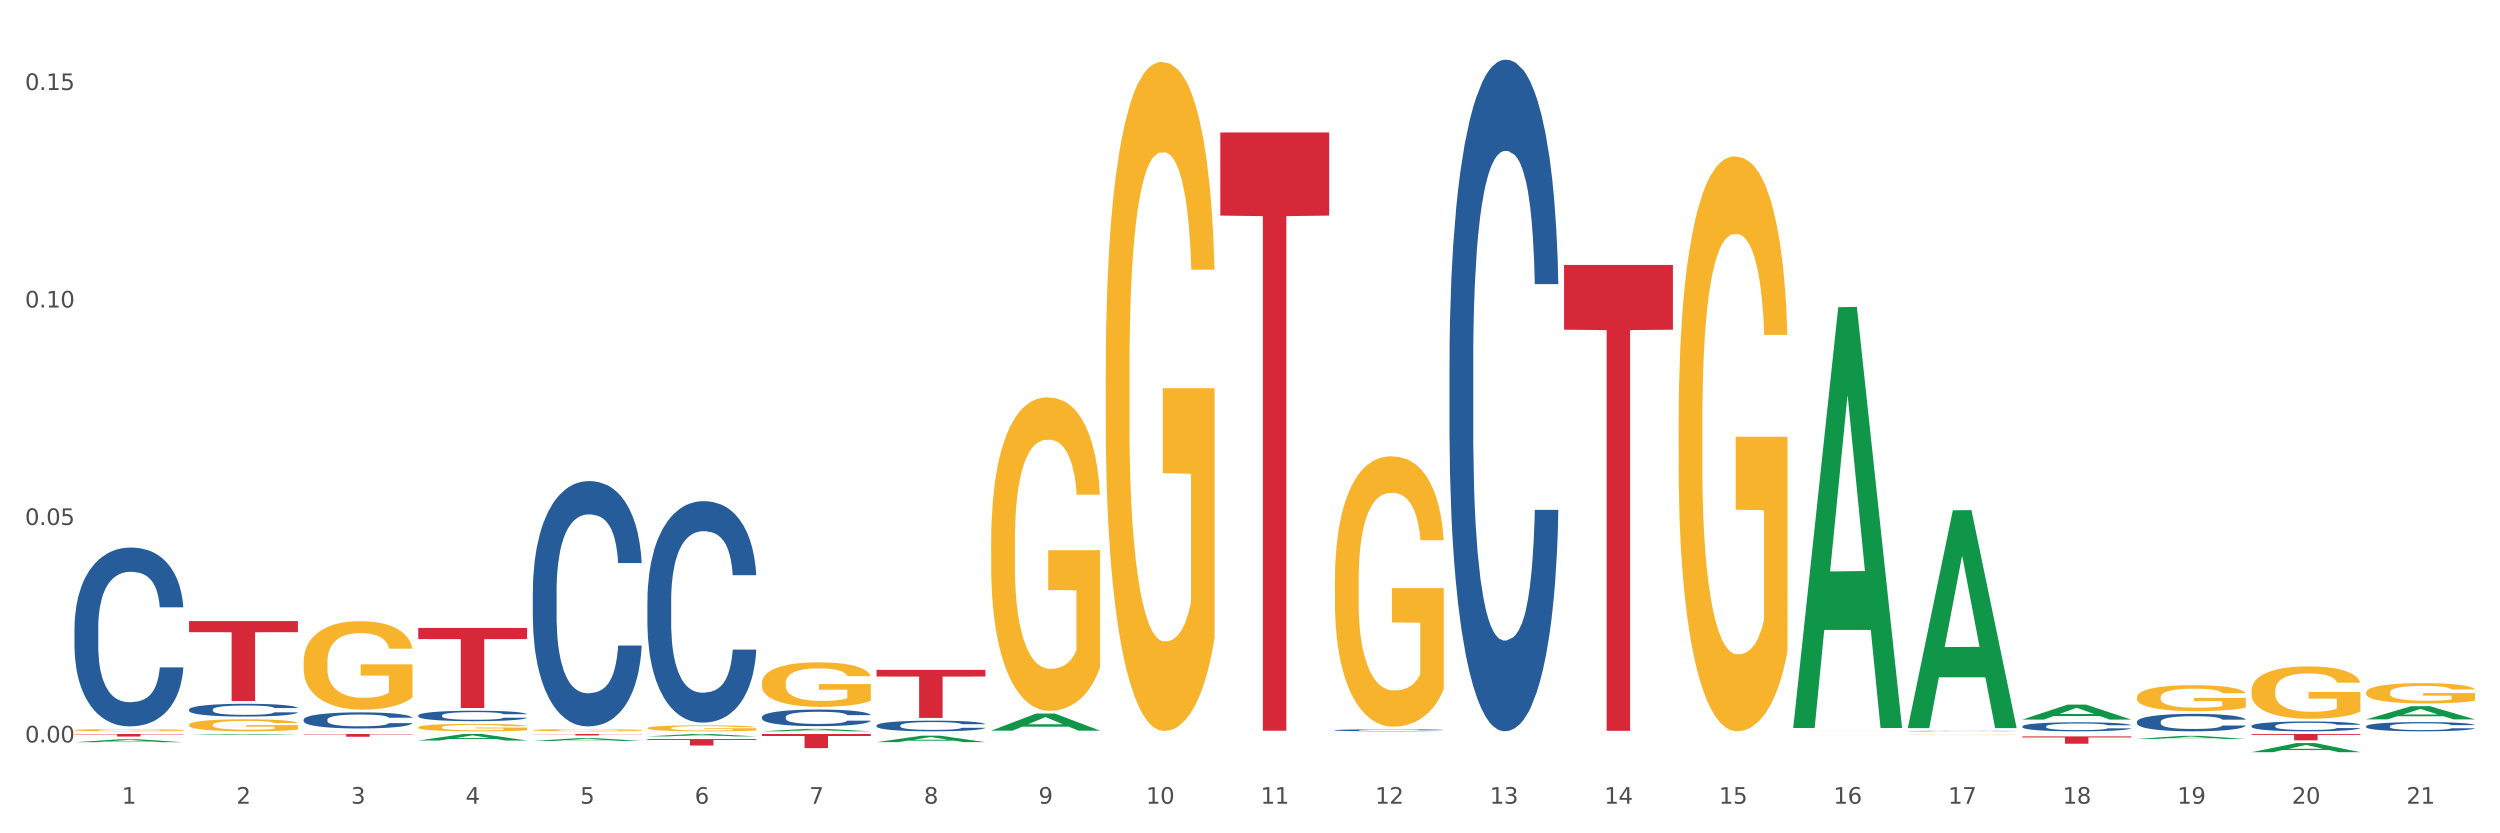
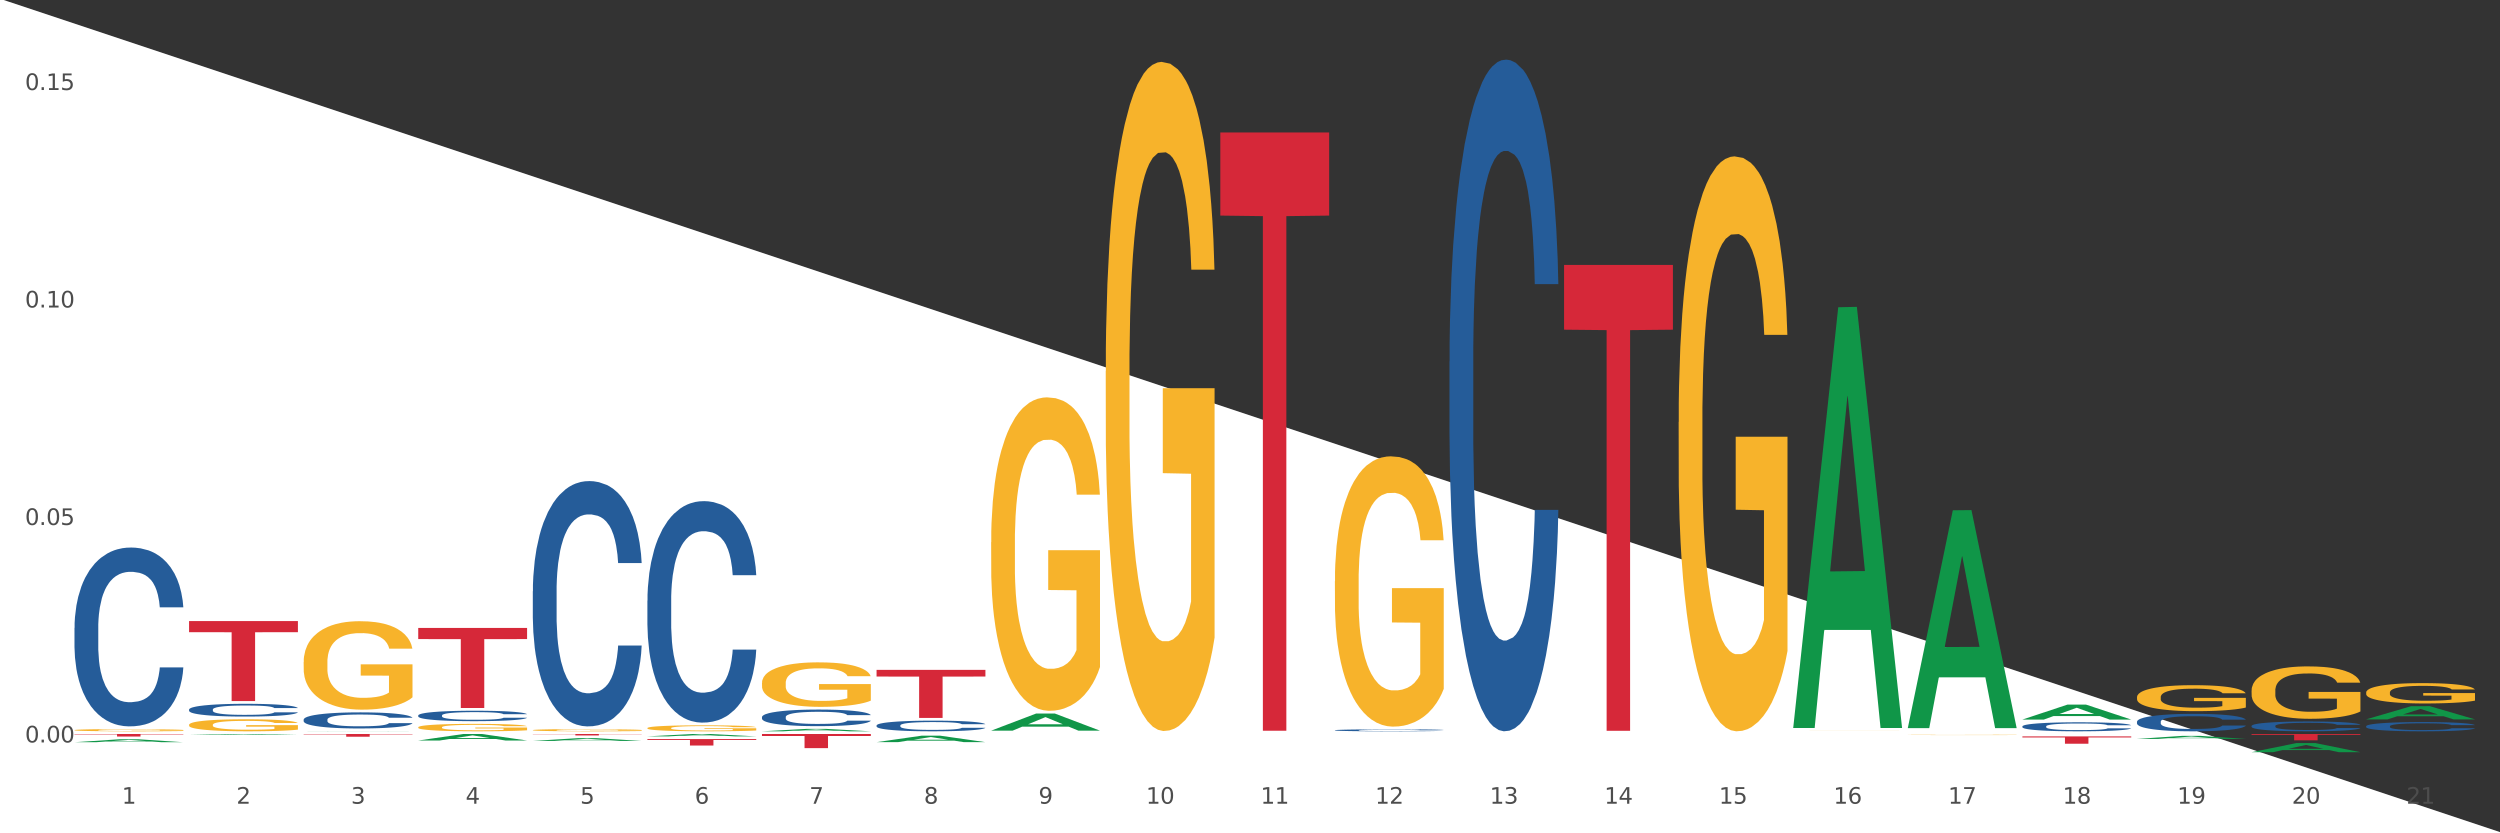
<svg xmlns="http://www.w3.org/2000/svg" xmlns:xlink="http://www.w3.org/1999/xlink" width="1080pt" height="360pt" viewBox="0 0 1080 360" version="1.1">
  <rect x="0" y="0" width="1080" height="360" fill="#333333" stroke="none" />
  <defs>
    <style type="text/css">*{stroke-linejoin: round; stroke-linecap: butt}</style>
  </defs>
  <g id="figure_1">
    <g id="patch_1">
-       <path d="M 0 360  L 1080 360  L 1080 0  L 0 0  z " style="fill: #ffffff; stroke: #ffffff; stroke-linejoin: miter" />
+       <path d="M 0 360  L 1080 360  L 0 0  z " style="fill: #ffffff; stroke: #ffffff; stroke-linejoin: miter" />
    </g>
    <g id="axes_1">
      <g id="matplotlib.axis_1">
        <g id="xtick_1">
          <g id="text_1">
            <g style="fill: #4d4d4d" transform="translate(52.633 347.204) scale(0.096 -0.096)">
              <defs>
                <path id="DejaVuSans-31" d="M 794 531  L 1825 531  L 1825 4091  L 703 3866  L 703 4441  L 1819 4666  L 2450 4666  L 2450 531  L 3481 531  L 3481 0  L 794 0  L 794 531  z " transform="scale(0.016)" />
              </defs>
              <use xlink:href="#DejaVuSans-31" />
            </g>
          </g>
        </g>
        <g id="xtick_2">
          <g id="text_2">
            <g style="fill: #4d4d4d" transform="translate(102.133 347.204) scale(0.096 -0.096)">
              <defs>
                <path id="DejaVuSans-32" d="M 1228 531  L 3431 531  L 3431 0  L 469 0  L 469 531  Q 828 903 1448 1529  Q 2069 2156 2228 2338  Q 2531 2678 2651 2914  Q 2772 3150 2772 3378  Q 2772 3750 2511 3984  Q 2250 4219 1831 4219  Q 1534 4219 1204 4116  Q 875 4013 500 3803  L 500 4441  Q 881 4594 1212 4672  Q 1544 4750 1819 4750  Q 2544 4750 2975 4387  Q 3406 4025 3406 3419  Q 3406 3131 3298 2873  Q 3191 2616 2906 2266  Q 2828 2175 2409 1742  Q 1991 1309 1228 531  z " transform="scale(0.016)" />
              </defs>
              <use xlink:href="#DejaVuSans-32" />
            </g>
          </g>
        </g>
        <g id="xtick_3">
          <g id="text_3">
            <g style="fill: #4d4d4d" transform="translate(151.633 347.204) scale(0.096 -0.096)">
              <defs>
                <path id="DejaVuSans-33" d="M 2597 2516  Q 3050 2419 3304 2112  Q 3559 1806 3559 1356  Q 3559 666 3084 287  Q 2609 -91 1734 -91  Q 1441 -91 1130 -33  Q 819 25 488 141  L 488 750  Q 750 597 1062 519  Q 1375 441 1716 441  Q 2309 441 2620 675  Q 2931 909 2931 1356  Q 2931 1769 2642 2001  Q 2353 2234 1838 2234  L 1294 2234  L 1294 2753  L 1863 2753  Q 2328 2753 2575 2939  Q 2822 3125 2822 3475  Q 2822 3834 2567 4026  Q 2313 4219 1838 4219  Q 1578 4219 1281 4162  Q 984 4106 628 3988  L 628 4550  Q 988 4650 1302 4700  Q 1616 4750 1894 4750  Q 2613 4750 3031 4423  Q 3450 4097 3450 3541  Q 3450 3153 3228 2886  Q 3006 2619 2597 2516  z " transform="scale(0.016)" />
              </defs>
              <use xlink:href="#DejaVuSans-33" />
            </g>
          </g>
        </g>
        <g id="xtick_4">
          <g id="text_4">
            <g style="fill: #4d4d4d" transform="translate(201.133 347.204) scale(0.096 -0.096)">
              <defs>
                <path id="DejaVuSans-34" d="M 2419 4116  L 825 1625  L 2419 1625  L 2419 4116  z M 2253 4666  L 3047 4666  L 3047 1625  L 3713 1625  L 3713 1100  L 3047 1100  L 3047 0  L 2419 0  L 2419 1100  L 313 1100  L 313 1709  L 2253 4666  z " transform="scale(0.016)" />
              </defs>
              <use xlink:href="#DejaVuSans-34" />
            </g>
          </g>
        </g>
        <g id="xtick_5">
          <g id="text_5">
            <g style="fill: #4d4d4d" transform="translate(250.633 347.204) scale(0.096 -0.096)">
              <defs>
                <path id="DejaVuSans-35" d="M 691 4666  L 3169 4666  L 3169 4134  L 1269 4134  L 1269 2991  Q 1406 3038 1543 3061  Q 1681 3084 1819 3084  Q 2600 3084 3056 2656  Q 3513 2228 3513 1497  Q 3513 744 3044 326  Q 2575 -91 1722 -91  Q 1428 -91 1123 -41  Q 819 9 494 109  L 494 744  Q 775 591 1075 516  Q 1375 441 1709 441  Q 2250 441 2565 725  Q 2881 1009 2881 1497  Q 2881 1984 2565 2268  Q 2250 2553 1709 2553  Q 1456 2553 1204 2497  Q 953 2441 691 2322  L 691 4666  z " transform="scale(0.016)" />
              </defs>
              <use xlink:href="#DejaVuSans-35" />
            </g>
          </g>
        </g>
        <g id="xtick_6">
          <g id="text_6">
            <g style="fill: #4d4d4d" transform="translate(300.134 347.204) scale(0.096 -0.096)">
              <defs>
                <path id="DejaVuSans-36" d="M 2113 2584  Q 1688 2584 1439 2293  Q 1191 2003 1191 1497  Q 1191 994 1439 701  Q 1688 409 2113 409  Q 2538 409 2786 701  Q 3034 994 3034 1497  Q 3034 2003 2786 2293  Q 2538 2584 2113 2584  z M 3366 4563  L 3366 3988  Q 3128 4100 2886 4159  Q 2644 4219 2406 4219  Q 1781 4219 1451 3797  Q 1122 3375 1075 2522  Q 1259 2794 1537 2939  Q 1816 3084 2150 3084  Q 2853 3084 3261 2657  Q 3669 2231 3669 1497  Q 3669 778 3244 343  Q 2819 -91 2113 -91  Q 1303 -91 875 529  Q 447 1150 447 2328  Q 447 3434 972 4092  Q 1497 4750 2381 4750  Q 2619 4750 2861 4703  Q 3103 4656 3366 4563  z " transform="scale(0.016)" />
              </defs>
              <use xlink:href="#DejaVuSans-36" />
            </g>
          </g>
        </g>
        <g id="xtick_7">
          <g id="text_7">
            <g style="fill: #4d4d4d" transform="translate(349.634 347.204) scale(0.096 -0.096)">
              <defs>
                <path id="DejaVuSans-37" d="M 525 4666  L 3525 4666  L 3525 4397  L 1831 0  L 1172 0  L 2766 4134  L 525 4134  L 525 4666  z " transform="scale(0.016)" />
              </defs>
              <use xlink:href="#DejaVuSans-37" />
            </g>
          </g>
        </g>
        <g id="xtick_8">
          <g id="text_8">
            <g style="fill: #4d4d4d" transform="translate(399.134 347.204) scale(0.096 -0.096)">
              <defs>
                <path id="DejaVuSans-38" d="M 2034 2216  Q 1584 2216 1326 1975  Q 1069 1734 1069 1313  Q 1069 891 1326 650  Q 1584 409 2034 409  Q 2484 409 2743 651  Q 3003 894 3003 1313  Q 3003 1734 2745 1975  Q 2488 2216 2034 2216  z M 1403 2484  Q 997 2584 770 2862  Q 544 3141 544 3541  Q 544 4100 942 4425  Q 1341 4750 2034 4750  Q 2731 4750 3128 4425  Q 3525 4100 3525 3541  Q 3525 3141 3298 2862  Q 3072 2584 2669 2484  Q 3125 2378 3379 2068  Q 3634 1759 3634 1313  Q 3634 634 3220 271  Q 2806 -91 2034 -91  Q 1263 -91 848 271  Q 434 634 434 1313  Q 434 1759 690 2068  Q 947 2378 1403 2484  z M 1172 3481  Q 1172 3119 1398 2916  Q 1625 2713 2034 2713  Q 2441 2713 2670 2916  Q 2900 3119 2900 3481  Q 2900 3844 2670 4047  Q 2441 4250 2034 4250  Q 1625 4250 1398 4047  Q 1172 3844 1172 3481  z " transform="scale(0.016)" />
              </defs>
              <use xlink:href="#DejaVuSans-38" />
            </g>
          </g>
        </g>
        <g id="xtick_9">
          <g id="text_9">
            <g style="fill: #4d4d4d" transform="translate(448.634 347.204) scale(0.096 -0.096)">
              <defs>
                <path id="DejaVuSans-39" d="M 703 97  L 703 672  Q 941 559 1184 500  Q 1428 441 1663 441  Q 2288 441 2617 861  Q 2947 1281 2994 2138  Q 2813 1869 2534 1725  Q 2256 1581 1919 1581  Q 1219 1581 811 2004  Q 403 2428 403 3163  Q 403 3881 828 4315  Q 1253 4750 1959 4750  Q 2769 4750 3195 4129  Q 3622 3509 3622 2328  Q 3622 1225 3098 567  Q 2575 -91 1691 -91  Q 1453 -91 1209 -44  Q 966 3 703 97  z M 1959 2075  Q 2384 2075 2632 2365  Q 2881 2656 2881 3163  Q 2881 3666 2632 3958  Q 2384 4250 1959 4250  Q 1534 4250 1286 3958  Q 1038 3666 1038 3163  Q 1038 2656 1286 2365  Q 1534 2075 1959 2075  z " transform="scale(0.016)" />
              </defs>
              <use xlink:href="#DejaVuSans-39" />
            </g>
          </g>
        </g>
        <g id="xtick_10">
          <g id="text_10">
            <g style="fill: #4d4d4d" transform="translate(495.079 347.204) scale(0.096 -0.096)">
              <defs>
                <path id="DejaVuSans-30" d="M 2034 4250  Q 1547 4250 1301 3770  Q 1056 3291 1056 2328  Q 1056 1369 1301 889  Q 1547 409 2034 409  Q 2525 409 2770 889  Q 3016 1369 3016 2328  Q 3016 3291 2770 3770  Q 2525 4250 2034 4250  z M 2034 4750  Q 2819 4750 3233 4129  Q 3647 3509 3647 2328  Q 3647 1150 3233 529  Q 2819 -91 2034 -91  Q 1250 -91 836 529  Q 422 1150 422 2328  Q 422 3509 836 4129  Q 1250 4750 2034 4750  z " transform="scale(0.016)" />
              </defs>
              <use xlink:href="#DejaVuSans-31" />
              <use xlink:href="#DejaVuSans-30" transform="translate(63.623 0)" />
            </g>
          </g>
        </g>
        <g id="xtick_11">
          <g id="text_11">
            <g style="fill: #4d4d4d" transform="translate(544.58 347.204) scale(0.096 -0.096)">
              <use xlink:href="#DejaVuSans-31" />
              <use xlink:href="#DejaVuSans-31" transform="translate(63.623 0)" />
            </g>
          </g>
        </g>
        <g id="xtick_12">
          <g id="text_12">
            <g style="fill: #4d4d4d" transform="translate(594.08 347.204) scale(0.096 -0.096)">
              <use xlink:href="#DejaVuSans-31" />
              <use xlink:href="#DejaVuSans-32" transform="translate(63.623 0)" />
            </g>
          </g>
        </g>
        <g id="xtick_13">
          <g id="text_13">
            <g style="fill: #4d4d4d" transform="translate(643.58 347.204) scale(0.096 -0.096)">
              <use xlink:href="#DejaVuSans-31" />
              <use xlink:href="#DejaVuSans-33" transform="translate(63.623 0)" />
            </g>
          </g>
        </g>
        <g id="xtick_14">
          <g id="text_14">
            <g style="fill: #4d4d4d" transform="translate(693.08 347.204) scale(0.096 -0.096)">
              <use xlink:href="#DejaVuSans-31" />
              <use xlink:href="#DejaVuSans-34" transform="translate(63.623 0)" />
            </g>
          </g>
        </g>
        <g id="xtick_15">
          <g id="text_15">
            <g style="fill: #4d4d4d" transform="translate(742.58 347.204) scale(0.096 -0.096)">
              <use xlink:href="#DejaVuSans-31" />
              <use xlink:href="#DejaVuSans-35" transform="translate(63.623 0)" />
            </g>
          </g>
        </g>
        <g id="xtick_16">
          <g id="text_16">
            <g style="fill: #4d4d4d" transform="translate(792.08 347.204) scale(0.096 -0.096)">
              <use xlink:href="#DejaVuSans-31" />
              <use xlink:href="#DejaVuSans-36" transform="translate(63.623 0)" />
            </g>
          </g>
        </g>
        <g id="xtick_17">
          <g id="text_17">
            <g style="fill: #4d4d4d" transform="translate(841.58 347.204) scale(0.096 -0.096)">
              <use xlink:href="#DejaVuSans-31" />
              <use xlink:href="#DejaVuSans-37" transform="translate(63.623 0)" />
            </g>
          </g>
        </g>
        <g id="xtick_18">
          <g id="text_18">
            <g style="fill: #4d4d4d" transform="translate(891.08 347.204) scale(0.096 -0.096)">
              <use xlink:href="#DejaVuSans-31" />
              <use xlink:href="#DejaVuSans-38" transform="translate(63.623 0)" />
            </g>
          </g>
        </g>
        <g id="xtick_19">
          <g id="text_19">
            <g style="fill: #4d4d4d" transform="translate(940.58 347.204) scale(0.096 -0.096)">
              <use xlink:href="#DejaVuSans-31" />
              <use xlink:href="#DejaVuSans-39" transform="translate(63.623 0)" />
            </g>
          </g>
        </g>
        <g id="xtick_20">
          <g id="text_20">
            <g style="fill: #4d4d4d" transform="translate(990.08 347.204) scale(0.096 -0.096)">
              <use xlink:href="#DejaVuSans-32" />
              <use xlink:href="#DejaVuSans-30" transform="translate(63.623 0)" />
            </g>
          </g>
        </g>
        <g id="xtick_21">
          <g id="text_21">
            <g style="fill: #4d4d4d" transform="translate(1039.58 347.204) scale(0.096 -0.096)">
              <use xlink:href="#DejaVuSans-32" />
              <use xlink:href="#DejaVuSans-31" transform="translate(63.623 0)" />
            </g>
          </g>
        </g>
        <g id="xtick_22" />
        <g id="xtick_23" />
        <g id="xtick_24" />
        <g id="xtick_25" />
        <g id="xtick_26" />
        <g id="xtick_27" />
        <g id="xtick_28" />
        <g id="xtick_29" />
        <g id="xtick_30" />
        <g id="xtick_31" />
        <g id="xtick_32" />
        <g id="xtick_33" />
        <g id="xtick_34" />
        <g id="xtick_35" />
        <g id="xtick_36" />
        <g id="xtick_37" />
        <g id="xtick_38" />
        <g id="xtick_39" />
        <g id="xtick_40" />
        <g id="xtick_41" />
      </g>
      <g id="matplotlib.axis_2">
        <g id="ytick_1">
          <g id="text_22">
            <g style="fill: #4d4d4d" transform="translate(10.8 320.74) scale(0.096 -0.096)">
              <defs>
                <path id="DejaVuSans-2e" d="M 684 794  L 1344 794  L 1344 0  L 684 0  L 684 794  z " transform="scale(0.016)" />
              </defs>
              <use xlink:href="#DejaVuSans-30" />
              <use xlink:href="#DejaVuSans-2e" transform="translate(63.623 0)" />
              <use xlink:href="#DejaVuSans-30" transform="translate(95.41 0)" />
              <use xlink:href="#DejaVuSans-30" transform="translate(159.033 0)" />
            </g>
          </g>
        </g>
        <g id="ytick_2">
          <g id="text_23">
            <g style="fill: #4d4d4d" transform="translate(10.8 226.79) scale(0.096 -0.096)">
              <use xlink:href="#DejaVuSans-30" />
              <use xlink:href="#DejaVuSans-2e" transform="translate(63.623 0)" />
              <use xlink:href="#DejaVuSans-30" transform="translate(95.41 0)" />
              <use xlink:href="#DejaVuSans-35" transform="translate(159.033 0)" />
            </g>
          </g>
        </g>
        <g id="ytick_3">
          <g id="text_24">
            <g style="fill: #4d4d4d" transform="translate(10.8 132.84) scale(0.096 -0.096)">
              <use xlink:href="#DejaVuSans-30" />
              <use xlink:href="#DejaVuSans-2e" transform="translate(63.623 0)" />
              <use xlink:href="#DejaVuSans-31" transform="translate(95.41 0)" />
              <use xlink:href="#DejaVuSans-30" transform="translate(159.033 0)" />
            </g>
          </g>
        </g>
        <g id="ytick_4">
          <g id="text_25">
            <g style="fill: #4d4d4d" transform="translate(10.8 38.89) scale(0.096 -0.096)">
              <use xlink:href="#DejaVuSans-30" />
              <use xlink:href="#DejaVuSans-2e" transform="translate(63.623 0)" />
              <use xlink:href="#DejaVuSans-31" transform="translate(95.41 0)" />
              <use xlink:href="#DejaVuSans-35" transform="translate(159.033 0)" />
            </g>
          </g>
        </g>
        <g id="ytick_5" />
        <g id="ytick_6" />
        <g id="ytick_7" />
      </g>
      <g id="PolyCollection_1">
        <path d="M 32.175 320.639  L 32.223 320.638  L 51.615 319.361  L 59.663 319.36  L 79.2 320.642  L 69.892 320.642  L 65.674 320.343  L 45.652 320.343  L 45.507 320.348  L 41.435 320.642  L 32.175 320.642  L 32.175 320.639  L 48.173 320.165  L 63.153 320.164  L 55.736 319.633  L 55.639 319.631  L 55.542 319.634  L 48.125 320.164  L 48.173 320.165  L 32.175 320.639  z " clip-path="url(#p52bec721c9)" style="fill: #109648" />
        <path d="M 180.675 314.199  L 180.731 314.196  L 180.731 314.09  L 180.842 313.999  L 181.397 313.779  L 182.23 313.597  L 182.84 313.5  L 183.451 313.421  L 184.173 313.342  L 185.061 313.26  L 186.671 313.139  L 187.67 313.078  L 188.892 313.013  L 191.113 312.919  L 192.723 312.866  L 194.388 312.822  L 197.109 312.77  L 198.885 312.746  L 200.773 312.729  L 203.049 312.717  L 204.77 312.714  L 208.546 312.723  L 211.766 312.749  L 213.32 312.77  L 215.319 312.805  L 216.374 312.828  L 218.095 312.875  L 219.872 312.937  L 221.093 312.99  L 222.925 313.09  L 224.313 313.189  L 225.59 313.313  L 226.256 313.398  L 226.756 313.477  L 227.2 313.568  L 227.644 313.712  L 217.651 313.712  L 217.262 313.609  L 216.652 313.512  L 215.763 313.418  L 214.986 313.359  L 213.654 313.286  L 212.432 313.239  L 211.155 313.204  L 209.601 313.175  L 208.379 313.16  L 206.658 313.148  L 203.271 313.151  L 200.995 313.175  L 199.441 313.204  L 198.441 313.23  L 197.553 313.26  L 196.554 313.301  L 195.388 313.362  L 194.555 313.418  L 193.722 313.489  L 193.056 313.559  L 192.445 313.641  L 191.945 313.729  L 191.557 313.82  L 191.224 313.932  L 190.946 314.117  L 190.946 314.519  L 191.057 314.61  L 191.335 314.73  L 191.668 314.821  L 192.223 314.929  L 192.723 315.003  L 193.667 315.108  L 194.721 315.196  L 195.554 315.252  L 196.387 315.299  L 197.831 315.364  L 199.441 315.417  L 200.829 315.449  L 202.716 315.478  L 203.993 315.49  L 205.104 315.496  L 207.824 315.496  L 209.767 315.487  L 211.932 315.466  L 213.598 315.44  L 214.986 315.408  L 216.541 315.355  L 217.54 315.305  L 217.54 314.692  L 205.326 314.689  L 205.326 314.281  L 227.7 314.281  L 227.7 315.478  L 226.756 315.54  L 225.701 315.596  L 224.591 315.645  L 222.925 315.707  L 220.927 315.766  L 219.15 315.807  L 217.262 315.842  L 215.042 315.874  L 212.155 315.904  L 210.378 315.915  L 208.157 315.924  L 205.548 315.927  L 203.271 315.921  L 201.051 315.907  L 198.719 315.88  L 196.443 315.842  L 194.721 315.804  L 193 315.757  L 191.168 315.695  L 189.725 315.637  L 188.614 315.584  L 187.393 315.516  L 186.06 315.428  L 185.061 315.349  L 184.173 315.267  L 183.229 315.161  L 182.563 315.07  L 181.896 314.956  L 181.508 314.871  L 181.064 314.739  L 180.731 314.554  L 180.675 314.199  z " clip-path="url(#p52bec721c9)" style="fill: #f7b32b" />
        <path d="M 230.175 315.413  L 230.231 315.412  L 230.231 315.38  L 230.342 315.353  L 230.897 315.288  L 231.73 315.233  L 232.34 315.205  L 232.951 315.181  L 233.673 315.157  L 234.561 315.133  L 236.171 315.097  L 237.17 315.079  L 238.392 315.06  L 240.613 315.032  L 242.223 315.016  L 243.888 315.003  L 246.609 314.987  L 248.385 314.98  L 250.273 314.975  L 252.549 314.971  L 254.27 314.97  L 258.046 314.973  L 261.266 314.981  L 262.82 314.987  L 264.819 314.998  L 265.874 315.005  L 267.595 315.018  L 269.372 315.037  L 270.593 315.053  L 272.425 315.082  L 273.813 315.112  L 275.09 315.149  L 275.756 315.174  L 276.256 315.198  L 276.7 315.225  L 277.144 315.268  L 267.151 315.268  L 266.762 315.237  L 266.152 315.208  L 265.263 315.18  L 264.486 315.163  L 263.154 315.141  L 261.932 315.127  L 260.655 315.116  L 259.101 315.108  L 257.879 315.103  L 256.158 315.1  L 252.771 315.101  L 250.495 315.108  L 248.941 315.116  L 247.941 315.124  L 247.053 315.133  L 246.054 315.145  L 244.888 315.164  L 244.055 315.18  L 243.222 315.201  L 242.556 315.222  L 241.945 315.247  L 241.445 315.273  L 241.057 315.3  L 240.724 315.333  L 240.446 315.388  L 240.446 315.508  L 240.557 315.535  L 240.835 315.571  L 241.168 315.598  L 241.723 315.63  L 242.223 315.652  L 243.167 315.683  L 244.221 315.71  L 245.054 315.726  L 245.887 315.74  L 247.331 315.759  L 248.941 315.775  L 250.329 315.785  L 252.216 315.793  L 253.493 315.797  L 254.604 315.799  L 257.324 315.799  L 259.267 315.796  L 261.432 315.79  L 263.098 315.782  L 264.486 315.773  L 266.041 315.757  L 267.04 315.742  L 267.04 315.559  L 254.826 315.558  L 254.826 315.437  L 277.2 315.437  L 277.2 315.793  L 276.256 315.812  L 275.201 315.828  L 274.091 315.843  L 272.425 315.862  L 270.427 315.879  L 268.65 315.891  L 266.762 315.902  L 264.542 315.911  L 261.655 315.92  L 259.878 315.924  L 257.657 315.926  L 255.048 315.927  L 252.771 315.925  L 250.551 315.921  L 248.219 315.913  L 245.943 315.902  L 244.221 315.89  L 242.5 315.876  L 240.668 315.858  L 239.225 315.841  L 238.114 315.825  L 236.893 315.805  L 235.56 315.779  L 234.561 315.755  L 233.673 315.731  L 232.729 315.699  L 232.063 315.672  L 231.396 315.638  L 231.008 315.613  L 230.564 315.573  L 230.231 315.518  L 230.175 315.413  z " clip-path="url(#p52bec721c9)" style="fill: #f7b32b" />
        <path d="M 279.675 314.533  L 279.731 314.53  L 279.731 314.445  L 279.842 314.372  L 280.397 314.194  L 281.23 314.048  L 281.84 313.969  L 282.451 313.906  L 283.173 313.842  L 284.061 313.775  L 285.671 313.678  L 286.67 313.629  L 287.892 313.576  L 290.113 313.501  L 291.723 313.458  L 293.388 313.423  L 296.109 313.38  L 297.885 313.361  L 299.773 313.347  L 302.049 313.337  L 303.77 313.335  L 307.546 313.342  L 310.766 313.363  L 312.32 313.38  L 314.319 313.408  L 315.374 313.427  L 317.095 313.465  L 318.872 313.515  L 320.093 313.558  L 321.925 313.638  L 323.313 313.718  L 324.59 313.818  L 325.256 313.887  L 325.756 313.95  L 326.2 314.024  L 326.644 314.14  L 316.651 314.14  L 316.262 314.057  L 315.652 313.979  L 314.763 313.903  L 313.986 313.856  L 312.654 313.797  L 311.432 313.759  L 310.155 313.73  L 308.601 313.707  L 307.379 313.695  L 305.658 313.685  L 302.271 313.688  L 299.995 313.707  L 298.441 313.73  L 297.441 313.752  L 296.553 313.775  L 295.554 313.808  L 294.388 313.858  L 293.555 313.903  L 292.722 313.96  L 292.056 314.017  L 291.445 314.083  L 290.945 314.154  L 290.557 314.227  L 290.224 314.317  L 289.946 314.467  L 289.946 314.791  L 290.057 314.864  L 290.335 314.961  L 290.668 315.035  L 291.223 315.122  L 291.723 315.181  L 292.667 315.267  L 293.721 315.338  L 294.554 315.383  L 295.387 315.421  L 296.831 315.473  L 298.441 315.515  L 299.829 315.541  L 301.716 315.565  L 302.993 315.574  L 304.104 315.579  L 306.824 315.579  L 308.767 315.572  L 310.932 315.556  L 312.598 315.534  L 313.986 315.508  L 315.541 315.466  L 316.54 315.425  L 316.54 314.931  L 304.326 314.928  L 304.326 314.599  L 326.7 314.599  L 326.7 315.565  L 325.756 315.615  L 324.701 315.66  L 323.591 315.7  L 321.925 315.75  L 319.927 315.797  L 318.15 315.83  L 316.262 315.859  L 314.042 315.885  L 311.155 315.908  L 309.378 315.918  L 307.157 315.925  L 304.548 315.927  L 302.271 315.922  L 300.051 315.911  L 297.719 315.889  L 295.443 315.859  L 293.721 315.828  L 292 315.79  L 290.168 315.74  L 288.725 315.693  L 287.614 315.65  L 286.393 315.596  L 285.06 315.525  L 284.061 315.461  L 283.173 315.395  L 282.229 315.309  L 281.563 315.236  L 280.896 315.144  L 280.508 315.075  L 280.064 314.968  L 279.731 314.819  L 279.675 314.533  z " clip-path="url(#p52bec721c9)" style="fill: #f7b32b" />
        <path d="M 329.175 295.02  L 329.231 295.003  L 329.231 294.371  L 329.342 293.826  L 329.897 292.509  L 330.73 291.42  L 331.34 290.841  L 331.951 290.366  L 332.673 289.892  L 333.561 289.401  L 335.171 288.681  L 336.17 288.312  L 337.392 287.925  L 339.613 287.363  L 341.223 287.047  L 342.888 286.784  L 345.609 286.468  L 347.385 286.327  L 349.273 286.222  L 351.549 286.152  L 353.27 286.134  L 357.046 286.187  L 360.266 286.345  L 361.82 286.468  L 363.819 286.678  L 364.874 286.819  L 366.595 287.1  L 368.372 287.469  L 369.593 287.785  L 371.425 288.382  L 372.813 288.979  L 374.09 289.717  L 374.756 290.226  L 375.256 290.7  L 375.7 291.245  L 376.144 292.105  L 366.151 292.105  L 365.762 291.49  L 365.152 290.911  L 364.263 290.349  L 363.486 289.998  L 362.154 289.559  L 360.932 289.278  L 359.655 289.067  L 358.101 288.891  L 356.879 288.803  L 355.158 288.733  L 351.771 288.751  L 349.495 288.891  L 347.941 289.067  L 346.941 289.225  L 346.053 289.401  L 345.054 289.646  L 343.888 290.015  L 343.055 290.349  L 342.222 290.77  L 341.556 291.192  L 340.945 291.684  L 340.445 292.21  L 340.057 292.755  L 339.724 293.422  L 339.446 294.529  L 339.446 296.935  L 339.557 297.479  L 339.835 298.199  L 340.168 298.743  L 340.723 299.393  L 341.223 299.832  L 342.167 300.465  L 343.221 300.991  L 344.054 301.325  L 344.887 301.606  L 346.331 301.992  L 347.941 302.309  L 349.329 302.502  L 351.216 302.677  L 352.493 302.748  L 353.604 302.783  L 356.324 302.783  L 358.267 302.73  L 360.432 302.607  L 362.098 302.449  L 363.486 302.256  L 365.041 301.94  L 366.04 301.641  L 366.04 297.971  L 353.826 297.953  L 353.826 295.512  L 376.2 295.512  L 376.2 302.677  L 375.256 303.046  L 374.201 303.38  L 373.091 303.678  L 371.425 304.047  L 369.427 304.398  L 367.65 304.644  L 365.762 304.855  L 363.542 305.048  L 360.655 305.224  L 358.878 305.294  L 356.657 305.347  L 354.048 305.364  L 351.771 305.329  L 349.551 305.241  L 347.219 305.083  L 344.943 304.855  L 343.221 304.627  L 341.5 304.346  L 339.668 303.977  L 338.225 303.626  L 337.114 303.31  L 335.893 302.906  L 334.56 302.379  L 333.561 301.905  L 332.673 301.413  L 331.729 300.781  L 331.063 300.236  L 330.396 299.551  L 330.008 299.042  L 329.564 298.252  L 329.231 297.145  L 329.175 295.02  z " clip-path="url(#p52bec721c9)" style="fill: #f7b32b" />
        <path d="M 428.175 234.231  L 428.231 234.107  L 428.231 229.655  L 428.342 225.821  L 428.897 216.546  L 429.73 208.879  L 430.34 204.798  L 430.951 201.459  L 431.673 198.12  L 432.561 194.657  L 434.171 189.587  L 435.17 186.99  L 436.392 184.269  L 438.613 180.312  L 440.223 178.086  L 441.888 176.231  L 444.609 174.005  L 446.385 173.015  L 448.273 172.273  L 450.549 171.779  L 452.27 171.655  L 456.046 172.026  L 459.266 173.139  L 460.82 174.005  L 462.819 175.489  L 463.874 176.478  L 465.595 178.457  L 467.372 181.054  L 468.593 183.28  L 470.425 187.484  L 471.813 191.689  L 473.09 196.883  L 473.756 200.469  L 474.256 203.808  L 474.7 207.642  L 475.144 213.702  L 465.151 213.702  L 464.762 209.373  L 464.152 205.292  L 463.263 201.335  L 462.486 198.862  L 461.154 195.77  L 459.932 193.791  L 458.655 192.307  L 457.101 191.071  L 455.879 190.452  L 454.158 189.958  L 450.771 190.081  L 448.495 191.071  L 446.941 192.307  L 445.941 193.42  L 445.053 194.657  L 444.054 196.388  L 442.888 198.985  L 442.055 201.335  L 441.222 204.303  L 440.556 207.271  L 439.945 210.734  L 439.445 214.444  L 439.057 218.278  L 438.724 222.977  L 438.446 230.768  L 438.446 247.71  L 438.557 251.544  L 438.835 256.614  L 439.168 260.448  L 439.723 265.024  L 440.223 268.116  L 441.167 272.568  L 442.221 276.278  L 443.054 278.627  L 443.887 280.606  L 445.331 283.327  L 446.941 285.553  L 448.329 286.913  L 450.216 288.15  L 451.493 288.644  L 452.604 288.892  L 455.324 288.892  L 457.267 288.521  L 459.432 287.655  L 461.098 286.542  L 462.486 285.182  L 464.041 282.956  L 465.04 280.853  L 465.04 255.007  L 452.826 254.883  L 452.826 237.693  L 475.2 237.693  L 475.2 288.15  L 474.256 290.747  L 473.201 293.096  L 472.091 295.199  L 470.425 297.796  L 468.427 300.269  L 466.65 302  L 464.762 303.484  L 462.542 304.845  L 459.655 306.081  L 457.878 306.576  L 455.657 306.947  L 453.048 307.071  L 450.771 306.823  L 448.551 306.205  L 446.219 305.092  L 443.943 303.484  L 442.221 301.877  L 440.5 299.898  L 438.668 297.301  L 437.225 294.828  L 436.114 292.602  L 434.893 289.757  L 433.56 286.047  L 432.561 282.708  L 431.673 279.246  L 430.729 274.794  L 430.063 270.96  L 429.396 266.137  L 429.008 262.551  L 428.564 256.985  L 428.231 249.194  L 428.175 234.231  z " clip-path="url(#p52bec721c9)" style="fill: #f7b32b" />
        <path d="M 1022.175 310.757  L 1022.223 310.752  L 1041.615 305.068  L 1049.663 305.063  L 1069.2 310.768  L 1059.892 310.768  L 1055.674 309.439  L 1035.652 309.439  L 1035.507 309.461  L 1031.435 310.768  L 1022.175 310.768  L 1022.175 310.757  L 1038.173 308.647  L 1053.153 308.641  L 1045.736 306.279  L 1045.639 306.268  L 1045.542 306.284  L 1038.125 308.641  L 1038.173 308.647  L 1022.175 310.757  z " clip-path="url(#p52bec721c9)" style="fill: #109648" />
        <path d="M 972.675 324.942  L 972.723 324.938  L 992.115 320.997  L 1000.163 320.993  L 1019.7 324.95  L 1010.392 324.95  L 1006.174 324.028  L 986.152 324.028  L 986.007 324.043  L 981.935 324.95  L 972.675 324.95  L 972.675 324.942  L 988.673 323.478  L 1003.653 323.475  L 996.236 321.836  L 996.139 321.829  L 996.042 321.84  L 988.625 323.475  L 988.673 323.478  L 972.675 324.942  z " clip-path="url(#p52bec721c9)" style="fill: #109648" />
        <path d="M 131.175 286.019  L 131.231 285.984  L 131.231 284.727  L 131.342 283.645  L 131.897 281.028  L 132.73 278.864  L 133.34 277.712  L 133.951 276.77  L 134.673 275.827  L 135.561 274.85  L 137.171 273.419  L 138.17 272.686  L 139.392 271.918  L 141.613 270.801  L 143.223 270.173  L 144.888 269.65  L 147.609 269.021  L 149.385 268.742  L 151.273 268.533  L 153.549 268.393  L 155.27 268.358  L 159.046 268.463  L 162.266 268.777  L 163.82 269.021  L 165.819 269.44  L 166.874 269.719  L 168.595 270.278  L 170.372 271.011  L 171.593 271.639  L 173.425 272.826  L 174.813 274.012  L 176.09 275.478  L 176.756 276.49  L 177.256 277.433  L 177.7 278.515  L 178.144 280.225  L 168.151 280.225  L 167.762 279.003  L 167.152 277.852  L 166.263 276.735  L 165.486 276.037  L 164.154 275.164  L 162.932 274.606  L 161.655 274.187  L 160.101 273.838  L 158.879 273.663  L 157.158 273.524  L 153.771 273.559  L 151.495 273.838  L 149.941 274.187  L 148.941 274.501  L 148.053 274.85  L 147.054 275.339  L 145.888 276.072  L 145.055 276.735  L 144.222 277.572  L 143.556 278.41  L 142.945 279.387  L 142.445 280.434  L 142.057 281.516  L 141.724 282.843  L 141.446 285.041  L 141.446 289.823  L 141.557 290.905  L 141.835 292.336  L 142.168 293.418  L 142.723 294.709  L 143.223 295.582  L 144.167 296.838  L 145.221 297.885  L 146.054 298.549  L 146.887 299.107  L 148.331 299.875  L 149.941 300.503  L 151.329 300.887  L 153.216 301.236  L 154.493 301.376  L 155.604 301.445  L 158.324 301.445  L 160.267 301.341  L 162.432 301.096  L 164.098 300.782  L 165.486 300.398  L 167.041 299.77  L 168.04 299.177  L 168.04 291.882  L 155.826 291.847  L 155.826 286.996  L 178.2 286.996  L 178.2 301.236  L 177.256 301.969  L 176.201 302.632  L 175.091 303.225  L 173.425 303.958  L 171.427 304.656  L 169.65 305.145  L 167.762 305.564  L 165.542 305.948  L 162.655 306.297  L 160.878 306.436  L 158.657 306.541  L 156.048 306.576  L 153.771 306.506  L 151.551 306.332  L 149.219 306.018  L 146.943 305.564  L 145.221 305.11  L 143.5 304.552  L 141.668 303.819  L 140.225 303.121  L 139.114 302.493  L 137.893 301.69  L 136.56 300.643  L 135.561 299.7  L 134.673 298.723  L 133.729 297.467  L 133.063 296.385  L 132.396 295.023  L 132.008 294.011  L 131.564 292.441  L 131.231 290.242  L 131.175 286.019  z " clip-path="url(#p52bec721c9)" style="fill: #f7b32b" />
        <path d="M 32.175 315.407  L 32.231 315.407  L 32.231 315.375  L 32.342 315.347  L 32.897 315.281  L 33.73 315.227  L 34.34 315.197  L 34.951 315.174  L 35.673 315.15  L 36.561 315.125  L 38.171 315.089  L 39.17 315.07  L 40.392 315.051  L 42.613 315.023  L 44.223 315.007  L 45.888 314.994  L 48.609 314.978  L 50.385 314.971  L 52.273 314.965  L 54.549 314.962  L 56.27 314.961  L 60.046 314.964  L 63.266 314.972  L 64.82 314.978  L 66.819 314.988  L 67.874 314.995  L 69.595 315.01  L 71.372 315.028  L 72.593 315.044  L 74.425 315.074  L 75.813 315.104  L 77.09 315.141  L 77.756 315.167  L 78.256 315.19  L 78.7 315.218  L 79.144 315.261  L 69.151 315.261  L 68.762 315.23  L 68.152 315.201  L 67.263 315.173  L 66.486 315.155  L 65.154 315.133  L 63.932 315.119  L 62.655 315.108  L 61.101 315.1  L 59.879 315.095  L 58.158 315.092  L 54.771 315.092  L 52.495 315.1  L 50.941 315.108  L 49.941 315.116  L 49.053 315.125  L 48.054 315.137  L 46.888 315.156  L 46.055 315.173  L 45.222 315.194  L 44.556 315.215  L 43.945 315.24  L 43.445 315.266  L 43.057 315.294  L 42.724 315.327  L 42.446 315.383  L 42.446 315.504  L 42.557 315.531  L 42.835 315.567  L 43.168 315.595  L 43.723 315.627  L 44.223 315.649  L 45.167 315.681  L 46.221 315.707  L 47.054 315.724  L 47.887 315.738  L 49.331 315.758  L 50.941 315.774  L 52.329 315.783  L 54.216 315.792  L 55.493 315.796  L 56.604 315.797  L 59.324 315.797  L 61.267 315.795  L 63.432 315.789  L 65.098 315.781  L 66.486 315.771  L 68.041 315.755  L 69.04 315.74  L 69.04 315.556  L 56.826 315.555  L 56.826 315.432  L 79.2 315.432  L 79.2 315.792  L 78.256 315.811  L 77.201 315.827  L 76.091 315.842  L 74.425 315.861  L 72.427 315.879  L 70.65 315.891  L 68.762 315.902  L 66.542 315.911  L 63.655 315.92  L 61.878 315.924  L 59.657 315.926  L 57.048 315.927  L 54.771 315.925  L 52.551 315.921  L 50.219 315.913  L 47.943 315.902  L 46.221 315.89  L 44.5 315.876  L 42.668 315.857  L 41.225 315.84  L 40.114 315.824  L 38.893 315.804  L 37.56 315.777  L 36.561 315.753  L 35.673 315.729  L 34.729 315.697  L 34.063 315.67  L 33.396 315.635  L 33.008 315.61  L 32.564 315.57  L 32.231 315.514  L 32.175 315.407  z " clip-path="url(#p52bec721c9)" style="fill: #f7b32b" />
        <path d="M 81.675 313.128  L 81.731 313.123  L 81.731 312.952  L 81.842 312.804  L 82.397 312.448  L 83.23 312.153  L 83.84 311.996  L 84.451 311.868  L 85.173 311.74  L 86.061 311.607  L 87.671 311.412  L 88.67 311.312  L 89.892 311.207  L 92.113 311.055  L 93.723 310.97  L 95.388 310.898  L 98.109 310.813  L 99.885 310.775  L 101.773 310.746  L 104.049 310.727  L 105.77 310.723  L 109.546 310.737  L 112.766 310.78  L 114.32 310.813  L 116.319 310.87  L 117.374 310.908  L 119.095 310.984  L 120.872 311.084  L 122.093 311.169  L 123.925 311.331  L 125.313 311.493  L 126.59 311.692  L 127.256 311.83  L 127.756 311.958  L 128.2 312.106  L 128.644 312.339  L 118.651 312.339  L 118.262 312.172  L 117.652 312.015  L 116.763 311.863  L 115.986 311.768  L 114.654 311.649  L 113.432 311.573  L 112.155 311.516  L 110.601 311.469  L 109.379 311.445  L 107.658 311.426  L 104.271 311.431  L 101.995 311.469  L 100.441 311.516  L 99.441 311.559  L 98.553 311.607  L 97.554 311.673  L 96.388 311.773  L 95.555 311.863  L 94.722 311.977  L 94.056 312.091  L 93.445 312.225  L 92.945 312.367  L 92.557 312.514  L 92.224 312.695  L 91.946 312.995  L 91.946 313.646  L 92.057 313.793  L 92.335 313.988  L 92.668 314.135  L 93.223 314.311  L 93.723 314.43  L 94.667 314.601  L 95.721 314.744  L 96.554 314.834  L 97.387 314.91  L 98.831 315.015  L 100.441 315.1  L 101.829 315.152  L 103.716 315.2  L 104.993 315.219  L 106.104 315.228  L 108.824 315.228  L 110.767 315.214  L 112.932 315.181  L 114.598 315.138  L 115.986 315.086  L 117.541 315  L 118.54 314.92  L 118.54 313.926  L 106.326 313.921  L 106.326 313.261  L 128.7 313.261  L 128.7 315.2  L 127.756 315.3  L 126.701 315.39  L 125.591 315.471  L 123.925 315.571  L 121.927 315.666  L 120.15 315.732  L 118.262 315.789  L 116.042 315.842  L 113.155 315.889  L 111.378 315.908  L 109.157 315.922  L 106.548 315.927  L 104.271 315.918  L 102.051 315.894  L 99.719 315.851  L 97.443 315.789  L 95.721 315.728  L 94 315.651  L 92.168 315.552  L 90.725 315.457  L 89.614 315.371  L 88.393 315.262  L 87.06 315.119  L 86.061 314.991  L 85.173 314.858  L 84.229 314.687  L 83.563 314.539  L 82.896 314.354  L 82.508 314.216  L 82.064 314.002  L 81.731 313.703  L 81.675 313.128  z " clip-path="url(#p52bec721c9)" style="fill: #f7b32b" />
        <path d="M 180.675 319.897  L 180.723 319.894  L 200.115 317.095  L 208.163 317.093  L 227.7 319.902  L 218.392 319.902  L 214.174 319.248  L 194.152 319.248  L 194.007 319.258  L 189.935 319.902  L 180.675 319.902  L 180.675 319.897  L 196.673 318.857  L 211.653 318.855  L 204.236 317.691  L 204.139 317.686  L 204.042 317.694  L 196.625 318.855  L 196.673 318.857  L 180.675 319.897  z " clip-path="url(#p52bec721c9)" style="fill: #109648" />
        <path d="M 527.175 57.212  L 574.2 57.212  L 574.2 93.132  L 555.702 93.375  L 555.702 315.691  L 545.562 315.691  L 545.562 93.375  L 527.175 93.132  L 527.175 57.455  L 527.175 57.212  z " clip-path="url(#p52bec721c9)" style="fill: #d62839" />
        <path d="M 675.675 114.454  L 722.7 114.454  L 722.7 142.423  L 704.202 142.612  L 704.202 315.72  L 694.062 315.72  L 694.062 142.612  L 675.675 142.423  L 675.675 114.643  L 675.675 114.454  z " clip-path="url(#p52bec721c9)" style="fill: #d62839" />
        <path d="M 873.675 318.134  L 920.7 318.134  L 920.7 318.574  L 902.202 318.577  L 902.202 321.298  L 892.062 321.298  L 892.062 318.577  L 873.675 318.574  L 873.675 318.137  L 873.675 318.134  z " clip-path="url(#p52bec721c9)" style="fill: #d62839" />
        <path d="M 972.675 317.093  L 1019.7 317.093  L 1019.7 317.473  L 1001.202 317.475  L 1001.202 319.828  L 991.062 319.828  L 991.062 317.475  L 972.675 317.473  L 972.675 317.095  L 972.675 317.093  z " clip-path="url(#p52bec721c9)" style="fill: #d62839" />
        <path d="M 279.675 318.114  L 279.723 318.113  L 299.115 317.093  L 307.163 317.093  L 326.7 318.116  L 317.392 318.116  L 313.174 317.878  L 293.152 317.878  L 293.007 317.882  L 288.935 318.116  L 279.675 318.116  L 279.675 318.114  L 295.673 317.736  L 310.653 317.735  L 303.236 317.311  L 303.139 317.309  L 303.042 317.312  L 295.625 317.735  L 295.673 317.736  L 279.675 318.114  z " clip-path="url(#p52bec721c9)" style="fill: #109648" />
        <path d="M 329.175 315.925  L 329.223 315.924  L 348.615 314.864  L 356.663 314.863  L 376.2 315.927  L 366.892 315.927  L 362.674 315.679  L 342.652 315.679  L 342.507 315.683  L 338.435 315.927  L 329.175 315.927  L 329.175 315.925  L 345.173 315.531  L 360.153 315.53  L 352.736 315.09  L 352.639 315.088  L 352.542 315.091  L 345.125 315.53  L 345.173 315.531  L 329.175 315.925  z " clip-path="url(#p52bec721c9)" style="fill: #109648" />
        <path d="M 378.675 320.604  L 378.723 320.601  L 398.115 317.818  L 406.163 317.816  L 425.7 320.609  L 416.392 320.609  L 412.174 319.958  L 392.152 319.958  L 392.007 319.969  L 387.935 320.609  L 378.675 320.609  L 378.675 320.604  L 394.673 319.57  L 409.653 319.568  L 402.236 318.411  L 402.139 318.406  L 402.042 318.414  L 394.625 319.568  L 394.673 319.57  L 378.675 320.604  z " clip-path="url(#p52bec721c9)" style="fill: #109648" />
        <path d="M 428.175 315.634  L 428.223 315.627  L 447.615 308.243  L 455.663 308.236  L 475.2 315.648  L 465.892 315.648  L 461.674 313.922  L 441.652 313.922  L 441.507 313.95  L 437.435 315.648  L 428.175 315.648  L 428.175 315.634  L 444.173 312.892  L 459.153 312.885  L 451.736 309.816  L 451.639 309.802  L 451.542 309.823  L 444.125 312.885  L 444.173 312.892  L 428.175 315.634  z " clip-path="url(#p52bec721c9)" style="fill: #109648" />
        <path d="M 824.175 314.373  L 824.223 314.285  L 843.615 220.446  L 851.663 220.357  L 871.2 314.55  L 861.892 314.55  L 857.674 292.616  L 837.652 292.616  L 837.507 292.97  L 833.435 314.55  L 824.175 314.55  L 824.175 314.373  L 840.173 279.526  L 855.153 279.438  L 847.736 240.434  L 847.639 240.257  L 847.542 240.522  L 840.125 279.438  L 840.173 279.526  L 824.175 314.373  z " clip-path="url(#p52bec721c9)" style="fill: #109648" />
        <path d="M 774.675 314.166  L 774.723 313.995  L 794.115 132.732  L 802.163 132.561  L 821.7 314.508  L 812.392 314.508  L 808.174 272.139  L 788.152 272.139  L 788.007 272.822  L 783.935 314.508  L 774.675 314.508  L 774.675 314.166  L 790.673 246.854  L 805.653 246.684  L 798.236 171.342  L 798.139 171  L 798.042 171.513  L 790.625 246.684  L 790.673 246.854  L 774.675 314.166  z " clip-path="url(#p52bec721c9)" style="fill: #109648" />
        <path d="M 873.675 310.847  L 873.723 310.841  L 893.115 304.399  L 901.163 304.393  L 920.7 310.859  L 911.392 310.859  L 907.174 309.354  L 887.152 309.354  L 887.007 309.378  L 882.935 310.859  L 873.675 310.859  L 873.675 310.847  L 889.673 308.455  L 904.653 308.449  L 897.236 305.771  L 897.139 305.759  L 897.042 305.777  L 889.625 308.449  L 889.673 308.455  L 873.675 310.847  z " clip-path="url(#p52bec721c9)" style="fill: #109648" />
        <path d="M 923.175 319.209  L 923.223 319.207  L 942.615 317.903  L 950.663 317.901  L 970.2 319.211  L 960.892 319.211  L 956.674 318.906  L 936.652 318.906  L 936.507 318.911  L 932.435 319.211  L 923.175 319.211  L 923.175 319.209  L 939.173 318.724  L 954.153 318.723  L 946.736 318.18  L 946.639 318.178  L 946.542 318.182  L 939.125 318.723  L 939.173 318.724  L 923.175 319.209  z " clip-path="url(#p52bec721c9)" style="fill: #109648" />
        <path d="M 230.175 320.086  L 230.223 320.084  L 249.615 318.881  L 257.663 318.88  L 277.2 320.088  L 267.892 320.088  L 263.674 319.807  L 243.652 319.807  L 243.507 319.811  L 239.435 320.088  L 230.175 320.088  L 230.175 320.086  L 246.173 319.639  L 261.153 319.638  L 253.736 319.137  L 253.639 319.135  L 253.542 319.139  L 246.125 319.638  L 246.173 319.639  L 230.175 320.086  z " clip-path="url(#p52bec721c9)" style="fill: #109648" />
        <path d="M 81.675 317.522  L 81.723 317.522  L 101.115 317.093  L 109.163 317.093  L 128.7 317.523  L 119.392 317.523  L 115.174 317.423  L 95.152 317.423  L 95.007 317.424  L 90.935 317.523  L 81.675 317.523  L 81.675 317.522  L 97.673 317.363  L 112.653 317.363  L 105.236 317.184  L 105.139 317.183  L 105.042 317.185  L 97.625 317.363  L 97.673 317.363  L 81.675 317.522  z " clip-path="url(#p52bec721c9)" style="fill: #109648" />
        <path d="M 131.175 315.927  L 131.223 315.927  L 150.615 315.861  L 158.663 315.861  L 178.2 315.927  L 168.892 315.927  L 164.674 315.912  L 144.652 315.912  L 144.507 315.912  L 140.435 315.927  L 131.175 315.927  L 131.175 315.927  L 147.173 315.902  L 162.153 315.902  L 154.736 315.875  L 154.639 315.875  L 154.542 315.875  L 147.125 315.902  L 147.173 315.902  L 131.175 315.927  z " clip-path="url(#p52bec721c9)" style="fill: #109648" />
        <path d="M 923.175 311.775  L 923.231 311.768  L 923.231 311.575  L 923.397 311.313  L 924.009 310.831  L 924.787 310.466  L 926.121 310.04  L 926.844 309.861  L 927.789 309.661  L 929.734 309.337  L 931.957 309.062  L 933.514 308.91  L 934.681 308.814  L 937.294 308.642  L 938.794 308.566  L 940.351 308.504  L 941.685 308.463  L 943.908 308.414  L 945.687 308.394  L 947.744 308.387  L 949.467 308.394  L 951.746 308.421  L 955.081 308.504  L 956.359 308.552  L 958.082 308.635  L 959.861 308.745  L 961.306 308.855  L 962.974 309.014  L 964.697 309.22  L 966.365 309.482  L 967.532 309.723  L 968.477 309.978  L 969.311 310.287  L 969.922 310.625  L 970.2 310.907  L 960.028 310.907  L 959.75 310.652  L 959.194 310.377  L 958.638 310.191  L 958.027 310.04  L 957.082 309.867  L 956.248 309.757  L 954.859 309.626  L 953.58 309.544  L 952.524 309.496  L 951.245 309.454  L 948.522 309.413  L 946.576 309.413  L 945.353 309.427  L 943.853 309.461  L 942.574 309.509  L 941.073 309.592  L 939.906 309.681  L 938.739 309.799  L 938.072 309.881  L 937.071 310.033  L 936.404 310.157  L 935.515 310.37  L 935.015 310.522  L 934.125 310.914  L 933.736 311.203  L 933.569 311.403  L 933.458 311.623  L 933.458 312.698  L 933.792 313.18  L 934.07 313.386  L 934.514 313.62  L 935.348 313.923  L 936.571 314.219  L 937.849 314.433  L 938.906 314.564  L 939.906 314.66  L 940.907 314.736  L 942.13 314.805  L 943.13 314.846  L 944.631 314.887  L 946.41 314.908  L 947.799 314.908  L 950.634 314.874  L 951.913 314.839  L 953.135 314.791  L 954.469 314.715  L 955.526 314.633  L 956.137 314.571  L 957.138 314.44  L 957.916 314.302  L 958.583 314.144  L 959.027 314.006  L 959.528 313.799  L 959.917 313.565  L 960.028 313.441  L 970.2 313.441  L 969.978 313.689  L 969.589 313.93  L 968.81 314.254  L 968.199 314.44  L 967.254 314.667  L 966.253 314.86  L 964.864 315.073  L 963.585 315.232  L 962.251 315.369  L 960.806 315.493  L 958.194 315.665  L 957.249 315.714  L 955.248 315.796  L 953.691 315.845  L 951.412 315.893  L 949.078 315.92  L 946.632 315.927  L 944.464 315.913  L 942.074 315.872  L 940.573 315.831  L 938.906 315.769  L 936.96 315.672  L 935.126 315.555  L 933.403 315.418  L 931.791 315.259  L 930.29 315.08  L 928.344 314.784  L 926.899 314.495  L 925.843 314.226  L 925.12 313.999  L 924.398 313.71  L 924.009 313.51  L 923.397 313.028  L 923.175 312.581  L 923.175 311.775  z " clip-path="url(#p52bec721c9)" style="fill: #255c99" />
-         <path d="M 824.175 315.81  L 824.231 315.81  L 824.231 315.805  L 824.397 315.798  L 825.009 315.784  L 825.787 315.774  L 827.121 315.762  L 827.844 315.757  L 828.789 315.751  L 830.734 315.742  L 832.957 315.734  L 834.514 315.73  L 835.681 315.727  L 838.294 315.722  L 839.794 315.72  L 841.351 315.719  L 842.685 315.717  L 844.908 315.716  L 846.687 315.715  L 848.744 315.715  L 850.467 315.715  L 852.746 315.716  L 856.081 315.719  L 857.359 315.72  L 859.082 315.722  L 860.861 315.725  L 862.306 315.728  L 863.974 315.733  L 865.697 315.739  L 867.365 315.746  L 868.532 315.753  L 869.477 315.76  L 870.311 315.769  L 870.922 315.778  L 871.2 315.786  L 861.028 315.786  L 860.75 315.779  L 860.194 315.771  L 859.638 315.766  L 859.027 315.762  L 858.082 315.757  L 857.248 315.754  L 855.859 315.75  L 854.58 315.748  L 853.524 315.746  L 852.245 315.745  L 849.522 315.744  L 847.576 315.744  L 846.353 315.744  L 844.853 315.745  L 843.574 315.747  L 842.073 315.749  L 840.906 315.752  L 839.739 315.755  L 839.072 315.757  L 838.071 315.762  L 837.404 315.765  L 836.515 315.771  L 836.015 315.775  L 835.125 315.786  L 834.736 315.794  L 834.569 315.8  L 834.458 315.806  L 834.458 315.836  L 834.792 315.85  L 835.07 315.856  L 835.514 315.862  L 836.348 315.871  L 837.571 315.879  L 838.849 315.885  L 839.906 315.889  L 840.906 315.892  L 841.907 315.894  L 843.13 315.896  L 844.13 315.897  L 845.631 315.898  L 847.41 315.899  L 848.799 315.899  L 851.634 315.898  L 852.913 315.897  L 854.135 315.895  L 855.469 315.893  L 856.526 315.891  L 857.137 315.889  L 858.138 315.885  L 858.916 315.881  L 859.583 315.877  L 860.027 315.873  L 860.528 315.867  L 860.917 315.861  L 861.028 315.857  L 871.2 315.857  L 870.978 315.864  L 870.589 315.871  L 869.81 315.88  L 869.199 315.885  L 868.254 315.892  L 867.253 315.897  L 865.864 315.903  L 864.585 315.908  L 863.251 315.911  L 861.806 315.915  L 859.194 315.92  L 858.249 315.921  L 856.248 315.923  L 854.691 315.925  L 852.412 315.926  L 850.078 315.927  L 847.632 315.927  L 845.464 315.927  L 843.074 315.926  L 841.573 315.924  L 839.906 315.923  L 837.96 315.92  L 836.126 315.917  L 834.403 315.913  L 832.791 315.908  L 831.29 315.903  L 829.344 315.895  L 827.899 315.887  L 826.843 315.879  L 826.12 315.873  L 825.398 315.865  L 825.009 315.859  L 824.397 315.846  L 824.175 315.833  L 824.175 315.81  z " clip-path="url(#p52bec721c9)" style="fill: #255c99" />
        <path d="M 626.175 156.132  L 626.231 155.867  L 626.231 148.447  L 626.397 138.378  L 627.009 119.829  L 627.787 105.785  L 629.121 89.356  L 629.844 82.466  L 630.789 74.782  L 632.734 62.327  L 634.957 51.728  L 636.514 45.898  L 637.681 42.189  L 640.294 35.564  L 641.794 32.649  L 643.351 30.264  L 644.685 28.674  L 646.908 26.819  L 648.687 26.024  L 650.744 25.759  L 652.467 26.024  L 654.746 27.084  L 658.081 30.264  L 659.359 32.119  L 661.082 35.299  L 662.861 39.539  L 664.306 43.778  L 665.974 49.873  L 667.697 57.823  L 669.365 67.892  L 670.532 77.167  L 671.477 86.971  L 672.311 98.895  L 672.922 111.88  L 673.2 122.744  L 663.028 122.744  L 662.75 112.94  L 662.194 102.34  L 661.638 95.186  L 661.027 89.356  L 660.082 82.731  L 659.248 78.491  L 657.859 73.457  L 656.58 70.277  L 655.524 68.422  L 654.245 66.832  L 651.522 65.242  L 649.576 65.242  L 648.353 65.772  L 646.853 67.097  L 645.574 68.952  L 644.073 72.132  L 642.906 75.577  L 641.739 80.081  L 641.072 83.261  L 640.071 89.091  L 639.404 93.861  L 638.515 102.075  L 638.015 107.905  L 637.125 123.009  L 636.736 134.138  L 636.569 141.823  L 636.458 150.302  L 636.458 191.64  L 636.792 210.189  L 637.07 218.139  L 637.514 227.148  L 638.348 238.807  L 639.571 250.202  L 640.849 258.416  L 641.906 263.451  L 642.906 267.161  L 643.907 270.076  L 645.13 272.725  L 646.13 274.315  L 647.631 275.905  L 649.41 276.7  L 650.799 276.7  L 653.634 275.375  L 654.913 274.05  L 656.135 272.195  L 657.469 269.281  L 658.526 266.101  L 659.137 263.716  L 660.138 258.681  L 660.916 253.382  L 661.583 247.287  L 662.027 241.987  L 662.528 234.038  L 662.917 225.028  L 663.028 220.258  L 673.2 220.258  L 672.978 229.798  L 672.589 239.072  L 671.81 251.527  L 671.199 258.681  L 670.254 267.426  L 669.253 274.845  L 667.864 283.06  L 666.585 289.154  L 665.251 294.454  L 663.806 299.224  L 661.194 305.849  L 660.249 307.703  L 658.248 310.883  L 656.691 312.738  L 654.412 314.593  L 652.078 315.653  L 649.632 315.918  L 647.464 315.388  L 645.074 313.798  L 643.573 312.208  L 641.906 309.823  L 639.96 306.114  L 638.126 301.609  L 636.403 296.309  L 634.791 290.214  L 633.29 283.325  L 631.344 271.93  L 629.899 260.801  L 628.843 250.467  L 628.12 241.722  L 627.398 230.593  L 627.009 222.908  L 626.397 204.359  L 626.175 187.135  L 626.175 156.132  z " clip-path="url(#p52bec721c9)" style="fill: #255c99" />
        <path d="M 576.675 315.455  L 576.731 315.454  L 576.731 315.433  L 576.897 315.403  L 577.509 315.348  L 578.287 315.307  L 579.621 315.258  L 580.344 315.238  L 581.289 315.215  L 583.234 315.178  L 585.457 315.147  L 587.014 315.13  L 588.181 315.119  L 590.794 315.099  L 592.294 315.09  L 593.851 315.083  L 595.185 315.079  L 597.408 315.073  L 599.187 315.071  L 601.244 315.07  L 602.967 315.071  L 605.246 315.074  L 608.581 315.083  L 609.859 315.089  L 611.582 315.098  L 613.361 315.111  L 614.806 315.123  L 616.474 315.141  L 618.197 315.165  L 619.865 315.195  L 621.032 315.222  L 621.977 315.251  L 622.811 315.286  L 623.422 315.325  L 623.7 315.357  L 613.528 315.357  L 613.25 315.328  L 612.694 315.296  L 612.138 315.275  L 611.527 315.258  L 610.582 315.238  L 609.748 315.226  L 608.359 315.211  L 607.08 315.202  L 606.024 315.196  L 604.745 315.191  L 602.022 315.187  L 600.076 315.187  L 598.853 315.188  L 597.353 315.192  L 596.074 315.198  L 594.573 315.207  L 593.406 315.217  L 592.239 315.231  L 591.572 315.24  L 590.571 315.257  L 589.904 315.271  L 589.015 315.296  L 588.515 315.313  L 587.625 315.357  L 587.236 315.39  L 587.069 315.413  L 586.958 315.438  L 586.958 315.56  L 587.292 315.615  L 587.57 315.638  L 588.014 315.665  L 588.848 315.699  L 590.071 315.733  L 591.349 315.757  L 592.406 315.772  L 593.406 315.783  L 594.407 315.792  L 595.63 315.8  L 596.63 315.804  L 598.131 315.809  L 599.91 315.811  L 601.299 315.811  L 604.134 315.807  L 605.413 315.804  L 606.635 315.798  L 607.969 315.789  L 609.026 315.78  L 609.637 315.773  L 610.638 315.758  L 611.416 315.742  L 612.083 315.724  L 612.527 315.709  L 613.028 315.685  L 613.417 315.659  L 613.528 315.645  L 623.7 315.645  L 623.478 315.673  L 623.089 315.7  L 622.31 315.737  L 621.699 315.758  L 620.754 315.784  L 619.753 315.806  L 618.364 315.83  L 617.085 315.848  L 615.751 315.864  L 614.306 315.878  L 611.694 315.897  L 610.749 315.903  L 608.748 315.912  L 607.191 315.918  L 604.912 315.923  L 602.578 315.926  L 600.132 315.927  L 597.964 315.926  L 595.574 315.921  L 594.073 315.916  L 592.406 315.909  L 590.46 315.898  L 588.626 315.885  L 586.903 315.869  L 585.291 315.851  L 583.79 315.831  L 581.844 315.797  L 580.399 315.764  L 579.343 315.734  L 578.62 315.708  L 577.898 315.675  L 577.509 315.652  L 576.897 315.598  L 576.675 315.547  L 576.675 315.455  z " clip-path="url(#p52bec721c9)" style="fill: #255c99" />
        <path d="M 378.675 313.388  L 378.731 313.384  L 378.731 313.266  L 378.897 313.106  L 379.509 312.811  L 380.287 312.588  L 381.621 312.327  L 382.344 312.218  L 383.289 312.096  L 385.234 311.898  L 387.457 311.729  L 389.014 311.637  L 390.181 311.578  L 392.794 311.472  L 394.294 311.426  L 395.851 311.388  L 397.185 311.363  L 399.408 311.334  L 401.187 311.321  L 403.244 311.317  L 404.967 311.321  L 407.246 311.338  L 410.581 311.388  L 411.859 311.418  L 413.582 311.468  L 415.361 311.536  L 416.806 311.603  L 418.474 311.7  L 420.197 311.826  L 421.865 311.986  L 423.032 312.133  L 423.977 312.289  L 424.811 312.479  L 425.422 312.685  L 425.7 312.858  L 415.528 312.858  L 415.25 312.702  L 414.694 312.533  L 414.138 312.42  L 413.527 312.327  L 412.582 312.222  L 411.748 312.155  L 410.359 312.075  L 409.08 312.024  L 408.024 311.995  L 406.745 311.969  L 404.022 311.944  L 402.076 311.944  L 400.853 311.952  L 399.353 311.973  L 398.074 312.003  L 396.573 312.053  L 395.406 312.108  L 394.239 312.18  L 393.572 312.23  L 392.571 312.323  L 391.904 312.399  L 391.015 312.529  L 390.515 312.622  L 389.625 312.862  L 389.236 313.039  L 389.069 313.161  L 388.958 313.296  L 388.958 313.952  L 389.292 314.247  L 389.57 314.373  L 390.014 314.517  L 390.848 314.702  L 392.071 314.883  L 393.349 315.013  L 394.406 315.093  L 395.406 315.152  L 396.407 315.199  L 397.63 315.241  L 398.63 315.266  L 400.131 315.291  L 401.91 315.304  L 403.299 315.304  L 406.134 315.283  L 407.413 315.262  L 408.635 315.232  L 409.969 315.186  L 411.026 315.136  L 411.637 315.098  L 412.637 315.018  L 413.416 314.933  L 414.083 314.837  L 414.527 314.752  L 415.028 314.626  L 415.417 314.483  L 415.528 314.407  L 425.7 314.407  L 425.478 314.559  L 425.089 314.706  L 424.31 314.904  L 423.699 315.018  L 422.754 315.157  L 421.753 315.275  L 420.364 315.405  L 419.085 315.502  L 417.751 315.586  L 416.306 315.662  L 413.694 315.767  L 412.749 315.797  L 410.748 315.847  L 409.191 315.877  L 406.912 315.906  L 404.578 315.923  L 402.132 315.927  L 399.964 315.919  L 397.574 315.893  L 396.073 315.868  L 394.406 315.83  L 392.46 315.771  L 390.626 315.7  L 388.903 315.616  L 387.291 315.519  L 385.79 315.409  L 383.844 315.228  L 382.399 315.051  L 381.343 314.887  L 380.62 314.748  L 379.898 314.571  L 379.509 314.449  L 378.897 314.155  L 378.675 313.881  L 378.675 313.388  z " clip-path="url(#p52bec721c9)" style="fill: #255c99" />
        <path d="M 477.675 160.31  L 477.731 160.046  L 477.731 150.542  L 477.842 142.358  L 478.397 122.558  L 479.23 106.19  L 479.84 97.478  L 480.451 90.35  L 481.173 83.222  L 482.061 75.83  L 483.671 65.006  L 484.67 59.462  L 485.892 53.655  L 488.113 45.207  L 489.723 40.455  L 491.388 36.495  L 494.109 31.743  L 495.885 29.631  L 497.773 28.047  L 500.049 26.991  L 501.77 26.727  L 505.546 27.519  L 508.766 29.895  L 510.32 31.743  L 512.319 34.911  L 513.374 37.023  L 515.095 41.247  L 516.872 46.791  L 518.093 51.543  L 519.925 60.518  L 521.313 69.494  L 522.59 80.582  L 523.256 88.238  L 523.756 95.366  L 524.2 103.55  L 524.644 116.486  L 514.651 116.486  L 514.262 107.246  L 513.652 98.534  L 512.763 90.086  L 511.986 84.806  L 510.654 78.206  L 509.432 73.982  L 508.155 70.814  L 506.601 68.174  L 505.379 66.854  L 503.658 65.798  L 500.271 66.062  L 497.995 68.174  L 496.441 70.814  L 495.441 73.19  L 494.553 75.83  L 493.554 79.526  L 492.388 85.07  L 491.555 90.086  L 490.722 96.422  L 490.056 102.758  L 489.445 110.15  L 488.945 118.07  L 488.557 126.254  L 488.224 136.286  L 487.946 152.918  L 487.946 189.086  L 488.057 197.27  L 488.335 208.094  L 488.668 216.278  L 489.223 226.046  L 489.723 232.646  L 490.667 242.15  L 491.721 250.07  L 492.554 255.086  L 493.387 259.31  L 494.831 265.118  L 496.441 269.87  L 497.829 272.774  L 499.716 275.414  L 500.993 276.47  L 502.104 276.998  L 504.824 276.998  L 506.767 276.206  L 508.932 274.358  L 510.598 271.982  L 511.986 269.078  L 513.541 264.326  L 514.54 259.838  L 514.54 204.662  L 502.326 204.398  L 502.326 167.702  L 524.7 167.702  L 524.7 275.414  L 523.756 280.958  L 522.701 285.974  L 521.591 290.462  L 519.925 296.006  L 517.927 301.286  L 516.15 304.982  L 514.262 308.15  L 512.042 311.054  L 509.155 313.694  L 507.378 314.75  L 505.157 315.542  L 502.548 315.806  L 500.271 315.278  L 498.051 313.958  L 495.719 311.582  L 493.443 308.15  L 491.721 304.718  L 490 300.494  L 488.168 294.95  L 486.725 289.67  L 485.614 284.918  L 484.393 278.846  L 483.06 270.926  L 482.061 263.798  L 481.173 256.406  L 480.229 246.902  L 479.563 238.718  L 478.896 228.422  L 478.508 220.766  L 478.064 208.886  L 477.731 192.254  L 477.675 160.31  z " clip-path="url(#p52bec721c9)" style="fill: #f7b32b" />
        <path d="M 279.675 319.282  L 326.7 319.282  L 326.7 319.67  L 308.202 319.673  L 308.202 322.078  L 298.062 322.078  L 298.062 319.673  L 279.675 319.67  L 279.675 319.284  L 279.675 319.282  z " clip-path="url(#p52bec721c9)" style="fill: #d62839" />
        <path d="M 131.175 317.093  L 178.2 317.093  L 178.2 317.256  L 159.702 317.257  L 159.702 318.266  L 149.562 318.266  L 149.562 317.257  L 131.175 317.256  L 131.175 317.094  L 131.175 317.093  z " clip-path="url(#p52bec721c9)" style="fill: #d62839" />
        <path d="M 32.175 317.093  L 79.2 317.093  L 79.2 317.246  L 60.702 317.247  L 60.702 318.194  L 50.562 318.194  L 50.562 317.247  L 32.175 317.246  L 32.175 317.094  L 32.175 317.093  z " clip-path="url(#p52bec721c9)" style="fill: #d62839" />
        <path d="M 329.175 317.093  L 376.2 317.093  L 376.2 317.939  L 357.702 317.945  L 357.702 323.184  L 347.562 323.184  L 347.562 317.945  L 329.175 317.939  L 329.175 317.098  L 329.175 317.093  z " clip-path="url(#p52bec721c9)" style="fill: #d62839" />
        <path d="M 230.175 317.093  L 277.2 317.093  L 277.2 317.179  L 258.702 317.18  L 258.702 317.715  L 248.562 317.715  L 248.562 317.18  L 230.175 317.179  L 230.175 317.093  L 230.175 317.093  z " clip-path="url(#p52bec721c9)" style="fill: #d62839" />
        <path d="M 180.675 271.276  L 227.7 271.276  L 227.7 276.083  L 209.202 276.116  L 209.202 305.868  L 199.062 305.868  L 199.062 276.116  L 180.675 276.083  L 180.675 271.309  L 180.675 271.276  z " clip-path="url(#p52bec721c9)" style="fill: #d62839" />
        <path d="M 81.675 268.292  L 128.7 268.292  L 128.7 273.098  L 110.202 273.131  L 110.202 302.874  L 100.062 302.874  L 100.062 273.131  L 81.675 273.098  L 81.675 268.325  L 81.675 268.292  z " clip-path="url(#p52bec721c9)" style="fill: #d62839" />
        <path d="M 329.175 309.75  L 329.231 309.744  L 329.231 309.561  L 329.397 309.312  L 330.009 308.854  L 330.787 308.507  L 332.121 308.101  L 332.844 307.931  L 333.789 307.741  L 335.734 307.433  L 337.957 307.171  L 339.514 307.027  L 340.681 306.936  L 343.294 306.772  L 344.794 306.7  L 346.351 306.641  L 347.685 306.602  L 349.908 306.556  L 351.687 306.536  L 353.744 306.53  L 355.467 306.536  L 357.746 306.562  L 361.081 306.641  L 362.359 306.687  L 364.082 306.765  L 365.861 306.87  L 367.306 306.975  L 368.974 307.125  L 370.697 307.322  L 372.365 307.57  L 373.532 307.8  L 374.477 308.042  L 375.311 308.336  L 375.922 308.657  L 376.2 308.926  L 366.028 308.926  L 365.75 308.683  L 365.194 308.421  L 364.638 308.245  L 364.027 308.101  L 363.082 307.937  L 362.248 307.832  L 360.859 307.708  L 359.58 307.629  L 358.524 307.584  L 357.245 307.544  L 354.522 307.505  L 352.576 307.505  L 351.353 307.518  L 349.853 307.551  L 348.574 307.597  L 347.073 307.675  L 345.906 307.76  L 344.739 307.872  L 344.072 307.95  L 343.071 308.094  L 342.404 308.212  L 341.515 308.415  L 341.015 308.559  L 340.125 308.932  L 339.736 309.207  L 339.569 309.397  L 339.458 309.606  L 339.458 310.628  L 339.792 311.086  L 340.07 311.282  L 340.514 311.505  L 341.348 311.793  L 342.571 312.074  L 343.849 312.277  L 344.906 312.402  L 345.906 312.493  L 346.907 312.565  L 348.13 312.631  L 349.13 312.67  L 350.631 312.709  L 352.41 312.729  L 353.799 312.729  L 356.634 312.696  L 357.913 312.663  L 359.135 312.618  L 360.469 312.546  L 361.526 312.467  L 362.137 312.408  L 363.137 312.284  L 363.916 312.153  L 364.583 312.002  L 365.027 311.871  L 365.528 311.675  L 365.917 311.452  L 366.028 311.335  L 376.2 311.335  L 375.978 311.57  L 375.589 311.799  L 374.81 312.107  L 374.199 312.284  L 373.254 312.5  L 372.253 312.683  L 370.864 312.886  L 369.585 313.037  L 368.251 313.167  L 366.806 313.285  L 364.194 313.449  L 363.249 313.495  L 361.248 313.573  L 359.691 313.619  L 357.412 313.665  L 355.078 313.691  L 352.632 313.698  L 350.464 313.685  L 348.074 313.645  L 346.573 313.606  L 344.906 313.547  L 342.96 313.455  L 341.126 313.344  L 339.403 313.213  L 337.791 313.063  L 336.29 312.892  L 334.344 312.611  L 332.899 312.336  L 331.843 312.081  L 331.12 311.865  L 330.398 311.59  L 330.009 311.4  L 329.397 310.942  L 329.175 310.516  L 329.175 309.75  z " clip-path="url(#p52bec721c9)" style="fill: #255c99" />
        <path d="M 279.675 259.481  L 279.731 259.394  L 279.731 256.947  L 279.897 253.627  L 280.509 247.511  L 281.287 242.88  L 282.621 237.462  L 283.344 235.191  L 284.289 232.657  L 286.234 228.55  L 288.457 225.055  L 290.014 223.133  L 291.181 221.909  L 293.794 219.725  L 295.294 218.764  L 296.851 217.977  L 298.185 217.453  L 300.408 216.841  L 302.187 216.579  L 304.244 216.492  L 305.967 216.579  L 308.246 216.929  L 311.581 217.977  L 312.859 218.589  L 314.582 219.638  L 316.361 221.036  L 317.806 222.434  L 319.474 224.443  L 321.197 227.065  L 322.865 230.385  L 324.032 233.443  L 324.977 236.676  L 325.811 240.608  L 326.422 244.889  L 326.7 248.472  L 316.528 248.472  L 316.25 245.239  L 315.694 241.744  L 315.138 239.385  L 314.527 237.462  L 313.582 235.278  L 312.748 233.88  L 311.359 232.22  L 310.08 231.171  L 309.024 230.56  L 307.745 230.035  L 305.022 229.511  L 303.076 229.511  L 301.853 229.686  L 300.353 230.123  L 299.074 230.734  L 297.573 231.783  L 296.406 232.919  L 295.239 234.404  L 294.572 235.453  L 293.571 237.375  L 292.904 238.948  L 292.015 241.657  L 291.515 243.579  L 290.625 248.559  L 290.236 252.229  L 290.069 254.763  L 289.958 257.559  L 289.958 271.19  L 290.292 277.306  L 290.57 279.928  L 291.014 282.898  L 291.848 286.743  L 293.071 290.5  L 294.349 293.209  L 295.406 294.869  L 296.406 296.092  L 297.407 297.053  L 298.63 297.927  L 299.63 298.451  L 301.131 298.976  L 302.91 299.238  L 304.299 299.238  L 307.134 298.801  L 308.413 298.364  L 309.635 297.752  L 310.969 296.791  L 312.026 295.743  L 312.637 294.956  L 313.637 293.296  L 314.416 291.549  L 315.083 289.539  L 315.527 287.792  L 316.028 285.17  L 316.417 282.199  L 316.528 280.627  L 326.7 280.627  L 326.478 283.772  L 326.089 286.83  L 325.31 290.937  L 324.699 293.296  L 323.754 296.18  L 322.753 298.626  L 321.364 301.335  L 320.085 303.345  L 318.751 305.092  L 317.306 306.665  L 314.694 308.849  L 313.749 309.461  L 311.748 310.509  L 310.191 311.121  L 307.912 311.733  L 305.578 312.082  L 303.132 312.17  L 300.964 311.995  L 298.574 311.471  L 297.073 310.946  L 295.406 310.16  L 293.46 308.937  L 291.626 307.451  L 289.903 305.704  L 288.291 303.694  L 286.79 301.422  L 284.844 297.665  L 283.399 293.995  L 282.343 290.588  L 281.62 287.704  L 280.898 284.034  L 280.509 281.5  L 279.897 275.384  L 279.675 269.704  L 279.675 259.481  z " clip-path="url(#p52bec721c9)" style="fill: #255c99" />
        <path d="M 230.175 255.444  L 230.231 255.347  L 230.231 252.637  L 230.397 248.959  L 231.009 242.184  L 231.787 237.055  L 233.121 231.054  L 233.844 228.538  L 234.789 225.731  L 236.734 221.182  L 238.957 217.311  L 240.514 215.181  L 241.681 213.826  L 244.294 211.407  L 245.794 210.342  L 247.351 209.471  L 248.685 208.89  L 250.908 208.213  L 252.687 207.922  L 254.744 207.826  L 256.467 207.922  L 258.746 208.31  L 262.081 209.471  L 263.359 210.148  L 265.082 211.31  L 266.861 212.858  L 268.306 214.407  L 269.974 216.633  L 271.697 219.537  L 273.365 223.214  L 274.532 226.602  L 275.477 230.183  L 276.311 234.538  L 276.922 239.281  L 277.2 243.249  L 267.028 243.249  L 266.75 239.668  L 266.194 235.796  L 265.638 233.183  L 265.027 231.054  L 264.082 228.634  L 263.248 227.086  L 261.859 225.247  L 260.58 224.085  L 259.524 223.408  L 258.245 222.827  L 255.522 222.247  L 253.576 222.247  L 252.353 222.44  L 250.853 222.924  L 249.574 223.602  L 248.073 224.763  L 246.906 226.021  L 245.739 227.667  L 245.072 228.828  L 244.071 230.957  L 243.404 232.699  L 242.515 235.7  L 242.015 237.829  L 241.125 243.346  L 240.736 247.411  L 240.569 250.217  L 240.458 253.315  L 240.458 268.413  L 240.792 275.188  L 241.07 278.091  L 241.514 281.382  L 242.348 285.641  L 243.571 289.802  L 244.849 292.803  L 245.906 294.642  L 246.906 295.997  L 247.907 297.061  L 249.13 298.029  L 250.13 298.61  L 251.631 299.191  L 253.41 299.481  L 254.799 299.481  L 257.634 298.997  L 258.913 298.513  L 260.135 297.836  L 261.469 296.771  L 262.526 295.61  L 263.137 294.738  L 264.137 292.9  L 264.916 290.964  L 265.583 288.738  L 266.027 286.802  L 266.528 283.899  L 266.917 280.608  L 267.028 278.866  L 277.2 278.866  L 276.978 282.35  L 276.589 285.737  L 275.81 290.286  L 275.199 292.9  L 274.254 296.093  L 273.253 298.803  L 271.864 301.804  L 270.585 304.03  L 269.251 305.966  L 267.806 307.708  L 265.194 310.127  L 264.249 310.805  L 262.248 311.966  L 260.691 312.644  L 258.412 313.321  L 256.078 313.708  L 253.632 313.805  L 251.464 313.612  L 249.074 313.031  L 247.573 312.45  L 245.906 311.579  L 243.96 310.224  L 242.126 308.579  L 240.403 306.643  L 238.791 304.417  L 237.29 301.901  L 235.344 297.739  L 233.899 293.674  L 232.843 289.899  L 232.12 286.705  L 231.398 282.64  L 231.009 279.834  L 230.397 273.059  L 230.175 266.768  L 230.175 255.444  z " clip-path="url(#p52bec721c9)" style="fill: #255c99" />
        <path d="M 180.675 309.062  L 180.731 309.058  L 180.731 308.942  L 180.897 308.786  L 181.509 308.497  L 182.287 308.278  L 183.621 308.023  L 184.344 307.915  L 185.289 307.796  L 187.234 307.602  L 189.457 307.437  L 191.014 307.346  L 192.181 307.289  L 194.794 307.186  L 196.294 307.14  L 197.851 307.103  L 199.185 307.078  L 201.408 307.049  L 203.187 307.037  L 205.244 307.033  L 206.967 307.037  L 209.246 307.054  L 212.581 307.103  L 213.859 307.132  L 215.582 307.181  L 217.361 307.247  L 218.806 307.313  L 220.474 307.408  L 222.197 307.532  L 223.865 307.689  L 225.032 307.833  L 225.977 307.986  L 226.811 308.171  L 227.422 308.373  L 227.7 308.542  L 217.528 308.542  L 217.25 308.39  L 216.694 308.225  L 216.138 308.113  L 215.527 308.023  L 214.582 307.92  L 213.748 307.854  L 212.359 307.775  L 211.08 307.726  L 210.024 307.697  L 208.745 307.672  L 206.022 307.647  L 204.076 307.647  L 202.853 307.656  L 201.353 307.676  L 200.074 307.705  L 198.573 307.755  L 197.406 307.808  L 196.239 307.878  L 195.572 307.928  L 194.571 308.019  L 193.904 308.093  L 193.015 308.221  L 192.515 308.311  L 191.625 308.546  L 191.236 308.72  L 191.069 308.839  L 190.958 308.971  L 190.958 309.614  L 191.292 309.903  L 191.57 310.027  L 192.014 310.167  L 192.848 310.349  L 194.071 310.526  L 195.349 310.654  L 196.406 310.732  L 197.406 310.79  L 198.407 310.835  L 199.63 310.876  L 200.63 310.901  L 202.131 310.926  L 203.91 310.938  L 205.299 310.938  L 208.134 310.918  L 209.412 310.897  L 210.635 310.868  L 211.969 310.823  L 213.026 310.773  L 213.637 310.736  L 214.637 310.658  L 215.416 310.575  L 216.083 310.481  L 216.527 310.398  L 217.028 310.274  L 217.417 310.134  L 217.528 310.06  L 227.7 310.06  L 227.478 310.208  L 227.089 310.353  L 226.31 310.546  L 225.699 310.658  L 224.754 310.794  L 223.753 310.909  L 222.364 311.037  L 221.085 311.132  L 219.751 311.215  L 218.306 311.289  L 215.694 311.392  L 214.749 311.421  L 212.748 311.47  L 211.191 311.499  L 208.912 311.528  L 206.578 311.544  L 204.132 311.549  L 201.964 311.54  L 199.574 311.516  L 198.073 311.491  L 196.406 311.454  L 194.46 311.396  L 192.626 311.326  L 190.903 311.243  L 189.291 311.149  L 187.79 311.041  L 185.844 310.864  L 184.399 310.691  L 183.343 310.53  L 182.62 310.394  L 181.898 310.221  L 181.509 310.101  L 180.897 309.812  L 180.675 309.544  L 180.675 309.062  z " clip-path="url(#p52bec721c9)" style="fill: #255c99" />
        <path d="M 131.175 310.866  L 131.231 310.86  L 131.231 310.682  L 131.397 310.44  L 132.009 309.996  L 132.787 309.659  L 134.121 309.266  L 134.844 309.1  L 135.789 308.916  L 137.734 308.618  L 139.957 308.364  L 141.514 308.224  L 142.681 308.135  L 145.294 307.976  L 146.794 307.907  L 148.351 307.849  L 149.685 307.811  L 151.908 307.767  L 153.687 307.748  L 155.744 307.741  L 157.467 307.748  L 159.746 307.773  L 163.081 307.849  L 164.359 307.894  L 166.082 307.97  L 167.861 308.072  L 169.306 308.173  L 170.974 308.319  L 172.697 308.51  L 174.365 308.751  L 175.532 308.973  L 176.477 309.208  L 177.311 309.494  L 177.922 309.805  L 178.2 310.066  L 168.028 310.066  L 167.75 309.831  L 167.194 309.577  L 166.638 309.405  L 166.027 309.266  L 165.082 309.107  L 164.248 309.005  L 162.859 308.885  L 161.58 308.808  L 160.524 308.764  L 159.245 308.726  L 156.522 308.688  L 154.576 308.688  L 153.353 308.7  L 151.853 308.732  L 150.574 308.777  L 149.073 308.853  L 147.906 308.935  L 146.739 309.043  L 146.072 309.119  L 145.071 309.259  L 144.404 309.374  L 143.515 309.57  L 143.015 309.71  L 142.125 310.072  L 141.736 310.339  L 141.569 310.523  L 141.458 310.726  L 141.458 311.717  L 141.792 312.161  L 142.07 312.352  L 142.514 312.568  L 143.348 312.847  L 144.571 313.12  L 145.849 313.317  L 146.906 313.438  L 147.906 313.527  L 148.907 313.597  L 150.13 313.66  L 151.13 313.698  L 152.631 313.736  L 154.41 313.755  L 155.799 313.755  L 158.634 313.724  L 159.912 313.692  L 161.135 313.647  L 162.469 313.578  L 163.526 313.501  L 164.137 313.444  L 165.137 313.324  L 165.916 313.197  L 166.583 313.051  L 167.027 312.924  L 167.528 312.733  L 167.917 312.517  L 168.028 312.403  L 178.2 312.403  L 177.978 312.631  L 177.589 312.854  L 176.81 313.152  L 176.199 313.324  L 175.254 313.533  L 174.253 313.711  L 172.864 313.908  L 171.585 314.054  L 170.251 314.181  L 168.806 314.295  L 166.194 314.454  L 165.249 314.498  L 163.248 314.575  L 161.691 314.619  L 159.412 314.664  L 157.078 314.689  L 154.632 314.695  L 152.464 314.683  L 150.074 314.645  L 148.573 314.606  L 146.906 314.549  L 144.96 314.46  L 143.126 314.352  L 141.403 314.225  L 139.791 314.079  L 138.29 313.914  L 136.344 313.641  L 134.899 313.374  L 133.843 313.127  L 133.12 312.917  L 132.398 312.65  L 132.009 312.466  L 131.397 312.022  L 131.175 311.609  L 131.175 310.866  z " clip-path="url(#p52bec721c9)" style="fill: #255c99" />
        <path d="M 81.675 306.519  L 81.731 306.514  L 81.731 306.373  L 81.897 306.181  L 82.509 305.828  L 83.287 305.561  L 84.621 305.249  L 85.344 305.118  L 86.289 304.972  L 88.234 304.735  L 90.457 304.534  L 92.014 304.423  L 93.181 304.352  L 95.794 304.226  L 97.294 304.171  L 98.851 304.125  L 100.185 304.095  L 102.408 304.06  L 104.187 304.045  L 106.244 304.04  L 107.967 304.045  L 110.246 304.065  L 113.581 304.125  L 114.859 304.161  L 116.582 304.221  L 118.361 304.302  L 119.806 304.382  L 121.474 304.498  L 123.197 304.649  L 124.865 304.841  L 126.032 305.017  L 126.977 305.204  L 127.811 305.43  L 128.422 305.677  L 128.7 305.884  L 118.528 305.884  L 118.25 305.697  L 117.694 305.496  L 117.138 305.36  L 116.527 305.249  L 115.582 305.123  L 114.748 305.042  L 113.359 304.947  L 112.08 304.886  L 111.024 304.851  L 109.745 304.821  L 107.022 304.79  L 105.076 304.79  L 103.853 304.801  L 102.353 304.826  L 101.074 304.861  L 99.573 304.922  L 98.406 304.987  L 97.239 305.073  L 96.572 305.133  L 95.571 305.244  L 94.904 305.335  L 94.015 305.491  L 93.515 305.602  L 92.625 305.889  L 92.236 306.101  L 92.069 306.247  L 91.958 306.408  L 91.958 307.194  L 92.292 307.547  L 92.57 307.698  L 93.014 307.869  L 93.848 308.091  L 95.071 308.308  L 96.349 308.464  L 97.406 308.56  L 98.406 308.63  L 99.407 308.685  L 100.63 308.736  L 101.63 308.766  L 103.131 308.796  L 104.91 308.811  L 106.299 308.811  L 109.134 308.786  L 110.412 308.761  L 111.635 308.726  L 112.969 308.67  L 114.026 308.61  L 114.637 308.565  L 115.638 308.469  L 116.416 308.368  L 117.083 308.252  L 117.527 308.151  L 118.028 308  L 118.417 307.829  L 118.528 307.738  L 128.7 307.738  L 128.478 307.92  L 128.089 308.096  L 127.31 308.333  L 126.699 308.469  L 125.754 308.635  L 124.753 308.776  L 123.364 308.932  L 122.085 309.048  L 120.751 309.149  L 119.306 309.24  L 116.694 309.366  L 115.749 309.401  L 113.748 309.461  L 112.191 309.497  L 109.912 309.532  L 107.578 309.552  L 105.132 309.557  L 102.964 309.547  L 100.574 309.517  L 99.073 309.487  L 97.406 309.441  L 95.46 309.371  L 93.626 309.285  L 91.903 309.184  L 90.291 309.068  L 88.79 308.937  L 86.844 308.721  L 85.399 308.509  L 84.343 308.313  L 83.62 308.146  L 82.898 307.935  L 82.509 307.789  L 81.897 307.436  L 81.675 307.108  L 81.675 306.519  z " clip-path="url(#p52bec721c9)" style="fill: #255c99" />
        <path d="M 32.175 271.25  L 32.231 271.179  L 32.231 269.203  L 32.397 266.522  L 33.009 261.583  L 33.787 257.844  L 35.121 253.469  L 35.844 251.635  L 36.789 249.589  L 38.734 246.272  L 40.957 243.45  L 42.514 241.898  L 43.681 240.91  L 46.294 239.146  L 47.794 238.37  L 49.351 237.735  L 50.685 237.312  L 52.908 236.818  L 54.687 236.606  L 56.744 236.535  L 58.467 236.606  L 60.746 236.888  L 64.081 237.735  L 65.359 238.229  L 67.082 239.075  L 68.861 240.204  L 70.306 241.333  L 71.974 242.956  L 73.697 245.073  L 75.365 247.754  L 76.532 250.224  L 77.477 252.834  L 78.311 256.009  L 78.922 259.467  L 79.2 262.359  L 69.028 262.359  L 68.75 259.749  L 68.194 256.926  L 67.638 255.021  L 67.027 253.469  L 66.082 251.705  L 65.248 250.576  L 63.859 249.236  L 62.58 248.389  L 61.524 247.895  L 60.245 247.472  L 57.522 247.048  L 55.576 247.048  L 54.353 247.19  L 52.853 247.542  L 51.574 248.036  L 50.073 248.883  L 48.906 249.8  L 47.739 251  L 47.072 251.846  L 46.071 253.399  L 45.404 254.669  L 44.515 256.856  L 44.015 258.408  L 43.125 262.43  L 42.736 265.393  L 42.569 267.44  L 42.458 269.697  L 42.458 280.704  L 42.792 285.643  L 43.07 287.76  L 43.514 290.159  L 44.348 293.264  L 45.571 296.297  L 46.849 298.485  L 47.906 299.825  L 48.906 300.813  L 49.907 301.589  L 51.13 302.295  L 52.13 302.718  L 53.631 303.142  L 55.41 303.353  L 56.799 303.353  L 59.634 303  L 60.913 302.648  L 62.135 302.154  L 63.469 301.378  L 64.526 300.531  L 65.137 299.896  L 66.138 298.555  L 66.916 297.144  L 67.583 295.521  L 68.027 294.11  L 68.528 291.993  L 68.917 289.595  L 69.028 288.324  L 79.2 288.324  L 78.978 290.865  L 78.589 293.334  L 77.81 296.65  L 77.199 298.555  L 76.254 300.884  L 75.253 302.859  L 73.864 305.047  L 72.585 306.669  L 71.251 308.081  L 69.806 309.351  L 67.194 311.115  L 66.249 311.608  L 64.248 312.455  L 62.691 312.949  L 60.412 313.443  L 58.078 313.725  L 55.632 313.796  L 53.464 313.655  L 51.074 313.231  L 49.573 312.808  L 47.906 312.173  L 45.96 311.185  L 44.126 309.986  L 42.403 308.574  L 40.791 306.952  L 39.29 305.117  L 37.344 302.083  L 35.899 299.12  L 34.843 296.368  L 34.12 294.04  L 33.398 291.076  L 33.009 289.03  L 32.397 284.091  L 32.175 279.505  L 32.175 271.25  z " clip-path="url(#p52bec721c9)" style="fill: #255c99" />
        <path d="M 378.675 289.385  L 425.7 289.385  L 425.7 292.271  L 407.202 292.29  L 407.202 310.151  L 397.062 310.151  L 397.062 292.29  L 378.675 292.271  L 378.675 289.404  L 378.675 289.385  z " clip-path="url(#p52bec721c9)" style="fill: #d62839" />
        <path d="M 1022.175 313.728  L 1022.231 313.724  L 1022.231 313.622  L 1022.397 313.483  L 1023.009 313.228  L 1023.787 313.035  L 1025.121 312.809  L 1025.844 312.714  L 1026.789 312.608  L 1028.734 312.437  L 1030.957 312.291  L 1032.514 312.211  L 1033.681 312.159  L 1036.294 312.068  L 1037.794 312.028  L 1039.351 311.995  L 1040.685 311.973  L 1042.908 311.948  L 1044.687 311.937  L 1046.744 311.933  L 1048.467 311.937  L 1050.746 311.952  L 1054.081 311.995  L 1055.359 312.021  L 1057.082 312.065  L 1058.861 312.123  L 1060.306 312.181  L 1061.974 312.265  L 1063.697 312.375  L 1065.365 312.513  L 1066.532 312.641  L 1067.477 312.776  L 1068.311 312.94  L 1068.922 313.119  L 1069.2 313.268  L 1059.028 313.268  L 1058.75 313.133  L 1058.194 312.987  L 1057.638 312.889  L 1057.027 312.809  L 1056.082 312.718  L 1055.248 312.659  L 1053.859 312.59  L 1052.58 312.546  L 1051.524 312.521  L 1050.245 312.499  L 1047.522 312.477  L 1045.576 312.477  L 1044.353 312.484  L 1042.853 312.502  L 1041.574 312.528  L 1040.073 312.572  L 1038.906 312.619  L 1037.739 312.681  L 1037.072 312.725  L 1036.071 312.805  L 1035.404 312.871  L 1034.515 312.984  L 1034.015 313.064  L 1033.125 313.272  L 1032.736 313.425  L 1032.569 313.531  L 1032.458 313.648  L 1032.458 314.217  L 1032.792 314.472  L 1033.07 314.581  L 1033.514 314.705  L 1034.348 314.866  L 1035.571 315.023  L 1036.849 315.136  L 1037.906 315.205  L 1038.906 315.256  L 1039.907 315.296  L 1041.13 315.333  L 1042.13 315.355  L 1043.631 315.376  L 1045.41 315.387  L 1046.799 315.387  L 1049.634 315.369  L 1050.912 315.351  L 1052.135 315.325  L 1053.469 315.285  L 1054.526 315.241  L 1055.137 315.209  L 1056.138 315.139  L 1056.916 315.066  L 1057.583 314.983  L 1058.027 314.91  L 1058.528 314.8  L 1058.917 314.676  L 1059.028 314.61  L 1069.2 314.61  L 1068.978 314.742  L 1068.589 314.869  L 1067.81 315.041  L 1067.199 315.139  L 1066.254 315.26  L 1065.253 315.362  L 1063.864 315.475  L 1062.585 315.559  L 1061.251 315.632  L 1059.806 315.697  L 1057.194 315.789  L 1056.249 315.814  L 1054.248 315.858  L 1052.691 315.883  L 1050.412 315.909  L 1048.078 315.924  L 1045.632 315.927  L 1043.464 315.92  L 1041.074 315.898  L 1039.573 315.876  L 1037.906 315.843  L 1035.96 315.792  L 1034.126 315.73  L 1032.403 315.657  L 1030.791 315.573  L 1029.29 315.479  L 1027.344 315.322  L 1025.899 315.169  L 1024.843 315.026  L 1024.12 314.906  L 1023.398 314.753  L 1023.009 314.647  L 1022.397 314.392  L 1022.175 314.155  L 1022.175 313.728  z " clip-path="url(#p52bec721c9)" style="fill: #255c99" />
        <path d="M 576.675 251.092  L 576.731 250.985  L 576.731 247.146  L 576.842 243.84  L 577.397 235.842  L 578.23 229.23  L 578.84 225.711  L 579.451 222.832  L 580.173 219.952  L 581.061 216.966  L 582.671 212.594  L 583.67 210.354  L 584.892 208.008  L 587.113 204.596  L 588.723 202.676  L 590.388 201.076  L 593.109 199.157  L 594.885 198.304  L 596.773 197.664  L 599.049 197.237  L 600.77 197.131  L 604.546 197.451  L 607.766 198.41  L 609.32 199.157  L 611.319 200.437  L 612.374 201.29  L 614.095 202.996  L 615.872 205.236  L 617.093 207.155  L 618.925 210.781  L 620.313 214.407  L 621.59 218.886  L 622.256 221.979  L 622.756 224.858  L 623.2 228.164  L 623.644 233.389  L 613.651 233.389  L 613.262 229.657  L 612.652 226.138  L 611.763 222.725  L 610.986 220.592  L 609.654 217.926  L 608.432 216.22  L 607.155 214.94  L 605.601 213.874  L 604.379 213.34  L 602.658 212.914  L 599.271 213.021  L 596.995 213.874  L 595.441 214.94  L 594.441 215.9  L 593.553 216.966  L 592.554 218.459  L 591.388 220.699  L 590.555 222.725  L 589.722 225.284  L 589.056 227.844  L 588.445 230.83  L 587.945 234.029  L 587.557 237.335  L 587.224 241.388  L 586.946 248.106  L 586.946 262.716  L 587.057 266.022  L 587.335 270.394  L 587.668 273.7  L 588.223 277.646  L 588.723 280.312  L 589.667 284.151  L 590.721 287.351  L 591.554 289.377  L 592.387 291.083  L 593.831 293.429  L 595.441 295.349  L 596.829 296.522  L 598.716 297.588  L 599.993 298.015  L 601.104 298.228  L 603.824 298.228  L 605.767 297.908  L 607.932 297.162  L 609.598 296.202  L 610.986 295.029  L 612.541 293.109  L 613.54 291.296  L 613.54 269.008  L 601.326 268.901  L 601.326 254.078  L 623.7 254.078  L 623.7 297.588  L 622.756 299.828  L 621.701 301.854  L 620.591 303.667  L 618.925 305.907  L 616.927 308.039  L 615.15 309.532  L 613.262 310.812  L 611.042 311.985  L 608.155 313.052  L 606.378 313.478  L 604.157 313.798  L 601.548 313.905  L 599.271 313.692  L 597.051 313.158  L 594.719 312.199  L 592.443 310.812  L 590.721 309.426  L 589 307.72  L 587.168 305.48  L 585.725 303.347  L 584.614 301.428  L 583.393 298.975  L 582.06 295.775  L 581.061 292.896  L 580.173 289.91  L 579.229 286.071  L 578.563 282.765  L 577.896 278.606  L 577.508 275.513  L 577.064 270.714  L 576.731 263.996  L 576.675 251.092  z " clip-path="url(#p52bec721c9)" style="fill: #f7b32b" />
        <path d="M 725.175 182.322  L 725.231 182.096  L 725.231 173.93  L 725.342 166.898  L 725.897 149.885  L 726.73 135.822  L 727.34 128.336  L 727.951 122.212  L 728.673 116.087  L 729.561 109.736  L 731.171 100.436  L 732.17 95.672  L 733.392 90.682  L 735.613 83.423  L 737.223 79.34  L 738.888 75.938  L 741.609 71.855  L 743.385 70.04  L 745.273 68.679  L 747.549 67.772  L 749.27 67.545  L 753.046 68.225  L 756.266 70.267  L 757.82 71.855  L 759.819 74.577  L 760.874 76.391  L 762.595 80.021  L 764.372 84.784  L 765.593 88.867  L 767.425 96.58  L 768.813 104.292  L 770.09 113.819  L 770.756 120.397  L 771.256 126.521  L 771.7 133.553  L 772.144 144.668  L 762.151 144.668  L 761.762 136.729  L 761.152 129.243  L 760.263 121.985  L 759.486 117.448  L 758.154 111.777  L 756.932 108.148  L 755.655 105.426  L 754.101 103.158  L 752.879 102.024  L 751.158 101.116  L 747.771 101.343  L 745.495 103.158  L 743.941 105.426  L 742.941 107.468  L 742.053 109.736  L 741.054 112.912  L 739.888 117.675  L 739.055 121.985  L 738.222 127.429  L 737.556 132.873  L 736.945 139.224  L 736.445 146.029  L 736.057 153.061  L 735.724 161.681  L 735.446 175.971  L 735.446 207.047  L 735.557 214.079  L 735.835 223.379  L 736.168 230.411  L 736.723 238.804  L 737.223 244.475  L 738.167 252.641  L 739.221 259.446  L 740.054 263.756  L 740.887 267.385  L 742.331 272.375  L 743.941 276.458  L 745.329 278.953  L 747.216 281.222  L 748.493 282.129  L 749.604 282.583  L 752.324 282.583  L 754.267 281.902  L 756.432 280.314  L 758.098 278.273  L 759.486 275.778  L 761.041 271.695  L 762.04 267.839  L 762.04 220.43  L 749.826 220.204  L 749.826 188.674  L 772.2 188.674  L 772.2 281.222  L 771.256 285.985  L 770.201 290.295  L 769.091 294.151  L 767.425 298.915  L 765.427 303.451  L 763.65 306.627  L 761.762 309.349  L 759.542 311.844  L 756.655 314.113  L 754.878 315.02  L 752.657 315.7  L 750.048 315.927  L 747.771 315.474  L 745.551 314.339  L 743.219 312.298  L 740.943 309.349  L 739.221 306.4  L 737.5 302.771  L 735.668 298.007  L 734.225 293.471  L 733.114 289.388  L 731.893 284.171  L 730.56 277.366  L 729.561 271.241  L 728.673 264.89  L 727.729 256.724  L 727.063 249.692  L 726.396 240.845  L 726.008 234.267  L 725.564 224.06  L 725.231 209.769  L 725.175 182.322  z " clip-path="url(#p52bec721c9)" style="fill: #f7b32b" />
        <path d="M 774.675 315.683  L 774.731 315.683  L 774.731 315.682  L 774.842 315.681  L 775.397 315.68  L 776.23 315.679  L 776.84 315.678  L 777.451 315.678  L 778.173 315.677  L 779.061 315.677  L 780.671 315.676  L 781.67 315.676  L 782.892 315.675  L 785.113 315.675  L 786.723 315.674  L 788.388 315.674  L 791.109 315.674  L 792.885 315.674  L 794.773 315.673  L 797.049 315.673  L 798.77 315.673  L 802.546 315.673  L 805.766 315.674  L 807.32 315.674  L 809.319 315.674  L 810.374 315.674  L 812.095 315.674  L 813.872 315.675  L 815.093 315.675  L 816.925 315.676  L 818.313 315.676  L 819.59 315.677  L 820.256 315.678  L 820.756 315.678  L 821.2 315.679  L 821.644 315.68  L 811.651 315.68  L 811.262 315.679  L 810.652 315.678  L 809.763 315.678  L 808.986 315.677  L 807.654 315.677  L 806.432 315.677  L 805.155 315.676  L 803.601 315.676  L 802.379 315.676  L 800.658 315.676  L 797.271 315.676  L 794.995 315.676  L 793.441 315.676  L 792.441 315.677  L 791.553 315.677  L 790.554 315.677  L 789.388 315.677  L 788.555 315.678  L 787.722 315.678  L 787.056 315.679  L 786.445 315.679  L 785.945 315.68  L 785.557 315.68  L 785.224 315.681  L 784.946 315.682  L 784.946 315.685  L 785.057 315.685  L 785.335 315.686  L 785.668 315.687  L 786.223 315.687  L 786.723 315.688  L 787.667 315.689  L 788.721 315.689  L 789.554 315.689  L 790.387 315.69  L 791.831 315.69  L 793.441 315.69  L 794.829 315.691  L 796.716 315.691  L 797.993 315.691  L 799.104 315.691  L 801.824 315.691  L 803.767 315.691  L 805.932 315.691  L 807.598 315.691  L 808.986 315.69  L 810.541 315.69  L 811.54 315.69  L 811.54 315.686  L 799.326 315.686  L 799.326 315.683  L 821.7 315.683  L 821.7 315.691  L 820.756 315.691  L 819.701 315.692  L 818.591 315.692  L 816.925 315.692  L 814.927 315.693  L 813.15 315.693  L 811.262 315.693  L 809.042 315.693  L 806.155 315.694  L 804.378 315.694  L 802.157 315.694  L 799.548 315.694  L 797.271 315.694  L 795.051 315.694  L 792.719 315.693  L 790.443 315.693  L 788.721 315.693  L 787 315.693  L 785.168 315.692  L 783.725 315.692  L 782.614 315.692  L 781.393 315.691  L 780.06 315.691  L 779.061 315.69  L 778.173 315.69  L 777.229 315.689  L 776.563 315.688  L 775.896 315.688  L 775.508 315.687  L 775.064 315.686  L 774.731 315.685  L 774.675 315.683  z " clip-path="url(#p52bec721c9)" style="fill: #f7b32b" />
        <path d="M 923.175 301.183  L 923.231 301.173  L 923.231 300.804  L 923.342 300.486  L 923.897 299.717  L 924.73 299.082  L 925.34 298.744  L 925.951 298.467  L 926.673 298.19  L 927.561 297.903  L 929.171 297.483  L 930.17 297.267  L 931.392 297.042  L 933.613 296.714  L 935.223 296.529  L 936.888 296.375  L 939.609 296.191  L 941.385 296.109  L 943.273 296.047  L 945.549 296.006  L 947.27 295.996  L 951.046 296.027  L 954.266 296.119  L 955.82 296.191  L 957.819 296.314  L 958.874 296.396  L 960.595 296.56  L 962.372 296.775  L 963.593 296.96  L 965.425 297.308  L 966.813 297.657  L 968.09 298.087  L 968.756 298.385  L 969.256 298.662  L 969.7 298.979  L 970.144 299.482  L 960.151 299.482  L 959.762 299.123  L 959.152 298.785  L 958.263 298.457  L 957.486 298.251  L 956.154 297.995  L 954.932 297.831  L 953.655 297.708  L 952.101 297.606  L 950.879 297.554  L 949.158 297.513  L 945.771 297.524  L 943.495 297.606  L 941.941 297.708  L 940.941 297.8  L 940.053 297.903  L 939.054 298.046  L 937.888 298.262  L 937.055 298.457  L 936.222 298.703  L 935.556 298.949  L 934.945 299.236  L 934.445 299.543  L 934.057 299.861  L 933.724 300.251  L 933.446 300.896  L 933.446 302.301  L 933.557 302.619  L 933.835 303.039  L 934.168 303.357  L 934.723 303.736  L 935.223 303.992  L 936.167 304.361  L 937.221 304.669  L 938.054 304.864  L 938.887 305.028  L 940.331 305.253  L 941.941 305.438  L 943.329 305.551  L 945.216 305.653  L 946.493 305.694  L 947.604 305.715  L 950.324 305.715  L 952.267 305.684  L 954.432 305.612  L 956.098 305.52  L 957.486 305.407  L 959.041 305.223  L 960.04 305.048  L 960.04 302.906  L 947.826 302.895  L 947.826 301.47  L 970.2 301.47  L 970.2 305.653  L 969.256 305.868  L 968.201 306.063  L 967.091 306.237  L 965.425 306.453  L 963.427 306.658  L 961.65 306.801  L 959.762 306.924  L 957.542 307.037  L 954.655 307.14  L 952.878 307.181  L 950.657 307.211  L 948.048 307.222  L 945.771 307.201  L 943.551 307.15  L 941.219 307.058  L 938.943 306.924  L 937.221 306.791  L 935.5 306.627  L 933.668 306.412  L 932.225 306.207  L 931.114 306.022  L 929.893 305.786  L 928.56 305.479  L 927.561 305.202  L 926.673 304.915  L 925.729 304.546  L 925.063 304.228  L 924.396 303.828  L 924.008 303.531  L 923.564 303.07  L 923.231 302.424  L 923.175 301.183  z " clip-path="url(#p52bec721c9)" style="fill: #f7b32b" />
        <path d="M 824.175 317.472  L 824.231 317.472  L 824.231 317.468  L 824.342 317.464  L 824.897 317.455  L 825.73 317.447  L 826.34 317.443  L 826.951 317.439  L 827.673 317.436  L 828.561 317.432  L 830.171 317.427  L 831.17 317.425  L 832.392 317.422  L 834.613 317.418  L 836.223 317.416  L 837.888 317.414  L 840.609 317.412  L 842.385 317.411  L 844.273 317.41  L 846.549 317.409  L 848.27 317.409  L 852.046 317.41  L 855.266 317.411  L 856.82 317.412  L 858.819 317.413  L 859.874 317.414  L 861.595 317.416  L 863.372 317.419  L 864.593 317.421  L 866.425 317.425  L 867.813 317.429  L 869.09 317.435  L 869.756 317.438  L 870.256 317.442  L 870.7 317.446  L 871.144 317.452  L 861.151 317.452  L 860.762 317.447  L 860.152 317.443  L 859.263 317.439  L 858.486 317.437  L 857.154 317.434  L 855.932 317.432  L 854.655 317.43  L 853.101 317.429  L 851.879 317.428  L 850.158 317.428  L 846.771 317.428  L 844.495 317.429  L 842.941 317.43  L 841.941 317.431  L 841.053 317.432  L 840.054 317.434  L 838.888 317.437  L 838.055 317.439  L 837.222 317.442  L 836.556 317.445  L 835.945 317.449  L 835.445 317.452  L 835.057 317.456  L 834.724 317.461  L 834.446 317.469  L 834.446 317.486  L 834.557 317.49  L 834.835 317.495  L 835.168 317.499  L 835.723 317.503  L 836.223 317.506  L 837.167 317.511  L 838.221 317.515  L 839.054 317.517  L 839.887 317.519  L 841.331 317.522  L 842.941 317.524  L 844.329 317.525  L 846.216 317.527  L 847.493 317.527  L 848.604 317.527  L 851.324 317.527  L 853.267 317.527  L 855.432 317.526  L 857.098 317.525  L 858.486 317.524  L 860.041 317.521  L 861.04 317.519  L 861.04 317.493  L 848.826 317.493  L 848.826 317.476  L 871.2 317.476  L 871.2 317.527  L 870.256 317.529  L 869.201 317.532  L 868.091 317.534  L 866.425 317.536  L 864.427 317.539  L 862.65 317.541  L 860.762 317.542  L 858.542 317.543  L 855.655 317.545  L 853.878 317.545  L 851.657 317.546  L 849.048 317.546  L 846.771 317.545  L 844.551 317.545  L 842.219 317.544  L 839.943 317.542  L 838.221 317.54  L 836.5 317.538  L 834.668 317.536  L 833.225 317.533  L 832.114 317.531  L 830.893 317.528  L 829.56 317.525  L 828.561 317.521  L 827.673 317.518  L 826.729 317.513  L 826.063 317.509  L 825.396 317.504  L 825.008 317.501  L 824.564 317.495  L 824.231 317.487  L 824.175 317.472  z " clip-path="url(#p52bec721c9)" style="fill: #f7b32b" />
        <path d="M 972.675 298.342  L 972.731 298.321  L 972.731 297.577  L 972.842 296.936  L 973.397 295.386  L 974.23 294.104  L 974.84 293.422  L 975.451 292.864  L 976.173 292.306  L 977.061 291.727  L 978.671 290.879  L 979.67 290.445  L 980.892 289.991  L 983.113 289.329  L 984.723 288.957  L 986.388 288.647  L 989.109 288.275  L 990.885 288.11  L 992.773 287.986  L 995.049 287.903  L 996.77 287.882  L 1000.546 287.944  L 1003.766 288.13  L 1005.32 288.275  L 1007.319 288.523  L 1008.374 288.688  L 1010.095 289.019  L 1011.872 289.453  L 1013.093 289.825  L 1014.925 290.528  L 1016.313 291.231  L 1017.59 292.099  L 1018.256 292.699  L 1018.756 293.257  L 1019.2 293.897  L 1019.644 294.91  L 1009.651 294.91  L 1009.262 294.187  L 1008.652 293.505  L 1007.763 292.843  L 1006.986 292.43  L 1005.654 291.913  L 1004.432 291.582  L 1003.155 291.334  L 1001.601 291.128  L 1000.379 291.024  L 998.658 290.941  L 995.271 290.962  L 992.995 291.128  L 991.441 291.334  L 990.441 291.52  L 989.553 291.727  L 988.554 292.016  L 987.388 292.45  L 986.555 292.843  L 985.722 293.339  L 985.056 293.835  L 984.445 294.414  L 983.945 295.034  L 983.557 295.675  L 983.224 296.461  L 982.946 297.763  L 982.946 300.595  L 983.057 301.236  L 983.335 302.083  L 983.668 302.724  L 984.223 303.489  L 984.723 304.006  L 985.667 304.75  L 986.721 305.37  L 987.554 305.763  L 988.387 306.093  L 989.831 306.548  L 991.441 306.92  L 992.829 307.148  L 994.716 307.354  L 995.993 307.437  L 997.104 307.478  L 999.824 307.478  L 1001.767 307.416  L 1003.932 307.272  L 1005.598 307.086  L 1006.986 306.858  L 1008.541 306.486  L 1009.54 306.135  L 1009.54 301.814  L 997.326 301.794  L 997.326 298.921  L 1019.7 298.921  L 1019.7 307.354  L 1018.756 307.788  L 1017.701 308.181  L 1016.591 308.533  L 1014.925 308.967  L 1012.927 309.38  L 1011.15 309.669  L 1009.262 309.918  L 1007.042 310.145  L 1004.155 310.352  L 1002.378 310.434  L 1000.157 310.496  L 997.548 310.517  L 995.271 310.476  L 993.051 310.372  L 990.719 310.186  L 988.443 309.918  L 986.721 309.649  L 985 309.318  L 983.168 308.884  L 981.725 308.471  L 980.614 308.098  L 979.393 307.623  L 978.06 307.003  L 977.061 306.445  L 976.173 305.866  L 975.229 305.122  L 974.563 304.481  L 973.896 303.675  L 973.508 303.075  L 973.064 302.145  L 972.731 300.843  L 972.675 298.342  z " clip-path="url(#p52bec721c9)" style="fill: #f7b32b" />
        <path d="M 1022.175 299.17  L 1022.231 299.162  L 1022.231 298.873  L 1022.342 298.625  L 1022.897 298.023  L 1023.73 297.525  L 1024.34 297.26  L 1024.951 297.044  L 1025.673 296.827  L 1026.561 296.602  L 1028.171 296.273  L 1029.17 296.105  L 1030.392 295.928  L 1032.613 295.671  L 1034.223 295.527  L 1035.888 295.406  L 1038.609 295.262  L 1040.385 295.198  L 1042.273 295.15  L 1044.549 295.118  L 1046.27 295.11  L 1050.046 295.134  L 1053.266 295.206  L 1054.82 295.262  L 1056.819 295.358  L 1057.874 295.423  L 1059.595 295.551  L 1061.372 295.719  L 1062.593 295.864  L 1064.425 296.137  L 1065.813 296.41  L 1067.09 296.747  L 1067.756 296.979  L 1068.256 297.196  L 1068.7 297.445  L 1069.144 297.838  L 1059.151 297.838  L 1058.762 297.557  L 1058.152 297.292  L 1057.263 297.036  L 1056.486 296.875  L 1055.154 296.674  L 1053.932 296.546  L 1052.655 296.45  L 1051.101 296.37  L 1049.879 296.329  L 1048.158 296.297  L 1044.771 296.305  L 1042.495 296.37  L 1040.941 296.45  L 1039.941 296.522  L 1039.053 296.602  L 1038.054 296.715  L 1036.888 296.883  L 1036.055 297.036  L 1035.222 297.228  L 1034.556 297.421  L 1033.945 297.646  L 1033.445 297.886  L 1033.057 298.135  L 1032.724 298.44  L 1032.446 298.946  L 1032.446 300.045  L 1032.557 300.294  L 1032.835 300.623  L 1033.168 300.872  L 1033.723 301.169  L 1034.223 301.369  L 1035.167 301.658  L 1036.221 301.899  L 1037.054 302.051  L 1037.887 302.18  L 1039.331 302.356  L 1040.941 302.501  L 1042.329 302.589  L 1044.216 302.669  L 1045.493 302.701  L 1046.604 302.718  L 1049.324 302.718  L 1051.267 302.693  L 1053.432 302.637  L 1055.098 302.565  L 1056.486 302.477  L 1058.041 302.332  L 1059.04 302.196  L 1059.04 300.519  L 1046.826 300.511  L 1046.826 299.395  L 1069.2 299.395  L 1069.2 302.669  L 1068.256 302.838  L 1067.201 302.99  L 1066.091 303.127  L 1064.425 303.295  L 1062.427 303.456  L 1060.65 303.568  L 1058.762 303.664  L 1056.542 303.753  L 1053.655 303.833  L 1051.878 303.865  L 1049.657 303.889  L 1047.048 303.897  L 1044.771 303.881  L 1042.551 303.841  L 1040.219 303.769  L 1037.943 303.664  L 1036.221 303.56  L 1034.5 303.432  L 1032.668 303.263  L 1031.225 303.103  L 1030.114 302.958  L 1028.893 302.774  L 1027.56 302.533  L 1026.561 302.316  L 1025.673 302.092  L 1024.729 301.803  L 1024.063 301.554  L 1023.396 301.241  L 1023.008 301.008  L 1022.564 300.647  L 1022.231 300.141  L 1022.175 299.17  z " clip-path="url(#p52bec721c9)" style="fill: #f7b32b" />
        <path d="M 873.675 313.778  L 873.731 313.775  L 873.731 313.675  L 873.897 313.539  L 874.509 313.29  L 875.287 313.101  L 876.621 312.88  L 877.344 312.787  L 878.289 312.684  L 880.234 312.517  L 882.457 312.374  L 884.014 312.296  L 885.181 312.246  L 887.794 312.157  L 889.294 312.117  L 890.851 312.085  L 892.185 312.064  L 894.408 312.039  L 896.187 312.028  L 898.244 312.025  L 899.967 312.028  L 902.246 312.043  L 905.581 312.085  L 906.859 312.11  L 908.582 312.153  L 910.361 312.21  L 911.806 312.267  L 913.474 312.349  L 915.197 312.456  L 916.865 312.591  L 918.032 312.716  L 918.977 312.848  L 919.811 313.008  L 920.422 313.183  L 920.7 313.329  L 910.528 313.329  L 910.25 313.197  L 909.694 313.055  L 909.138 312.958  L 908.527 312.88  L 907.582 312.791  L 906.748 312.734  L 905.359 312.666  L 904.08 312.623  L 903.024 312.598  L 901.745 312.577  L 899.022 312.556  L 897.076 312.556  L 895.853 312.563  L 894.353 312.581  L 893.074 312.606  L 891.573 312.648  L 890.406 312.695  L 889.239 312.755  L 888.572 312.798  L 887.571 312.876  L 886.904 312.941  L 886.015 313.051  L 885.515 313.129  L 884.625 313.333  L 884.236 313.482  L 884.069 313.586  L 883.958 313.7  L 883.958 314.256  L 884.292 314.505  L 884.57 314.612  L 885.014 314.733  L 885.848 314.89  L 887.071 315.043  L 888.349 315.154  L 889.406 315.222  L 890.406 315.271  L 891.407 315.311  L 892.63 315.346  L 893.63 315.368  L 895.131 315.389  L 896.91 315.4  L 898.299 315.4  L 901.134 315.382  L 902.413 315.364  L 903.635 315.339  L 904.969 315.3  L 906.026 315.257  L 906.637 315.225  L 907.638 315.157  L 908.416 315.086  L 909.083 315.004  L 909.527 314.933  L 910.028 314.826  L 910.417 314.705  L 910.528 314.641  L 920.7 314.641  L 920.478 314.769  L 920.089 314.894  L 919.31 315.061  L 918.699 315.157  L 917.754 315.275  L 916.753 315.375  L 915.364 315.485  L 914.085 315.567  L 912.751 315.638  L 911.306 315.703  L 908.694 315.792  L 907.749 315.817  L 905.748 315.859  L 904.191 315.884  L 901.912 315.909  L 899.578 315.924  L 897.132 315.927  L 894.964 315.92  L 892.574 315.899  L 891.073 315.877  L 889.406 315.845  L 887.46 315.795  L 885.626 315.735  L 883.903 315.663  L 882.291 315.581  L 880.79 315.489  L 878.844 315.336  L 877.399 315.186  L 876.343 315.047  L 875.62 314.929  L 874.898 314.78  L 874.509 314.676  L 873.897 314.427  L 873.675 314.195  L 873.675 313.778  z " clip-path="url(#p52bec721c9)" style="fill: #255c99" />
        <path d="M 972.675 313.59  L 972.731 313.586  L 972.731 313.477  L 972.897 313.33  L 973.509 313.059  L 974.287 312.853  L 975.621 312.613  L 976.344 312.512  L 977.289 312.399  L 979.234 312.217  L 981.457 312.062  L 983.014 311.977  L 984.181 311.923  L 986.794 311.826  L 988.294 311.783  L 989.851 311.748  L 991.185 311.725  L 993.408 311.698  L 995.187 311.686  L 997.244 311.682  L 998.967 311.686  L 1001.246 311.702  L 1004.581 311.748  L 1005.859 311.775  L 1007.582 311.822  L 1009.361 311.884  L 1010.806 311.946  L 1012.474 312.035  L 1014.197 312.151  L 1015.865 312.299  L 1017.032 312.434  L 1017.977 312.578  L 1018.811 312.752  L 1019.422 312.942  L 1019.7 313.101  L 1009.528 313.101  L 1009.25 312.958  L 1008.694 312.803  L 1008.138 312.698  L 1007.527 312.613  L 1006.582 312.516  L 1005.748 312.454  L 1004.359 312.38  L 1003.08 312.334  L 1002.024 312.306  L 1000.745 312.283  L 998.022 312.26  L 996.076 312.26  L 994.853 312.268  L 993.353 312.287  L 992.074 312.314  L 990.573 312.361  L 989.406 312.411  L 988.239 312.477  L 987.572 312.524  L 986.571 312.609  L 985.904 312.679  L 985.015 312.799  L 984.515 312.884  L 983.625 313.105  L 983.236 313.268  L 983.069 313.38  L 982.958 313.504  L 982.958 314.109  L 983.292 314.38  L 983.57 314.497  L 984.014 314.629  L 984.848 314.799  L 986.071 314.966  L 987.349 315.086  L 988.406 315.16  L 989.406 315.214  L 990.407 315.257  L 991.63 315.295  L 992.63 315.319  L 994.131 315.342  L 995.91 315.353  L 997.299 315.353  L 1000.134 315.334  L 1001.413 315.315  L 1002.635 315.288  L 1003.969 315.245  L 1005.026 315.198  L 1005.637 315.163  L 1006.638 315.09  L 1007.416 315.012  L 1008.083 314.923  L 1008.527 314.846  L 1009.028 314.729  L 1009.417 314.598  L 1009.528 314.528  L 1019.7 314.528  L 1019.478 314.667  L 1019.089 314.803  L 1018.31 314.985  L 1017.699 315.09  L 1016.754 315.218  L 1015.753 315.326  L 1014.364 315.446  L 1013.085 315.536  L 1011.751 315.613  L 1010.306 315.683  L 1007.694 315.78  L 1006.749 315.807  L 1004.748 315.854  L 1003.191 315.881  L 1000.912 315.908  L 998.578 315.923  L 996.132 315.927  L 993.964 315.919  L 991.574 315.896  L 990.073 315.873  L 988.406 315.838  L 986.46 315.784  L 984.626 315.718  L 982.903 315.64  L 981.291 315.551  L 979.79 315.45  L 977.844 315.284  L 976.399 315.121  L 975.343 314.97  L 974.62 314.842  L 973.898 314.679  L 973.509 314.566  L 972.897 314.295  L 972.675 314.043  L 972.675 313.59  z " clip-path="url(#p52bec721c9)" style="fill: #255c99" />
      </g>
    </g>
  </g>
  <defs>
    <clipPath id="p52bec721c9">
      <rect x="32.175" y="10.8" width="1037.025" height="329.109" />
    </clipPath>
  </defs>
</svg>